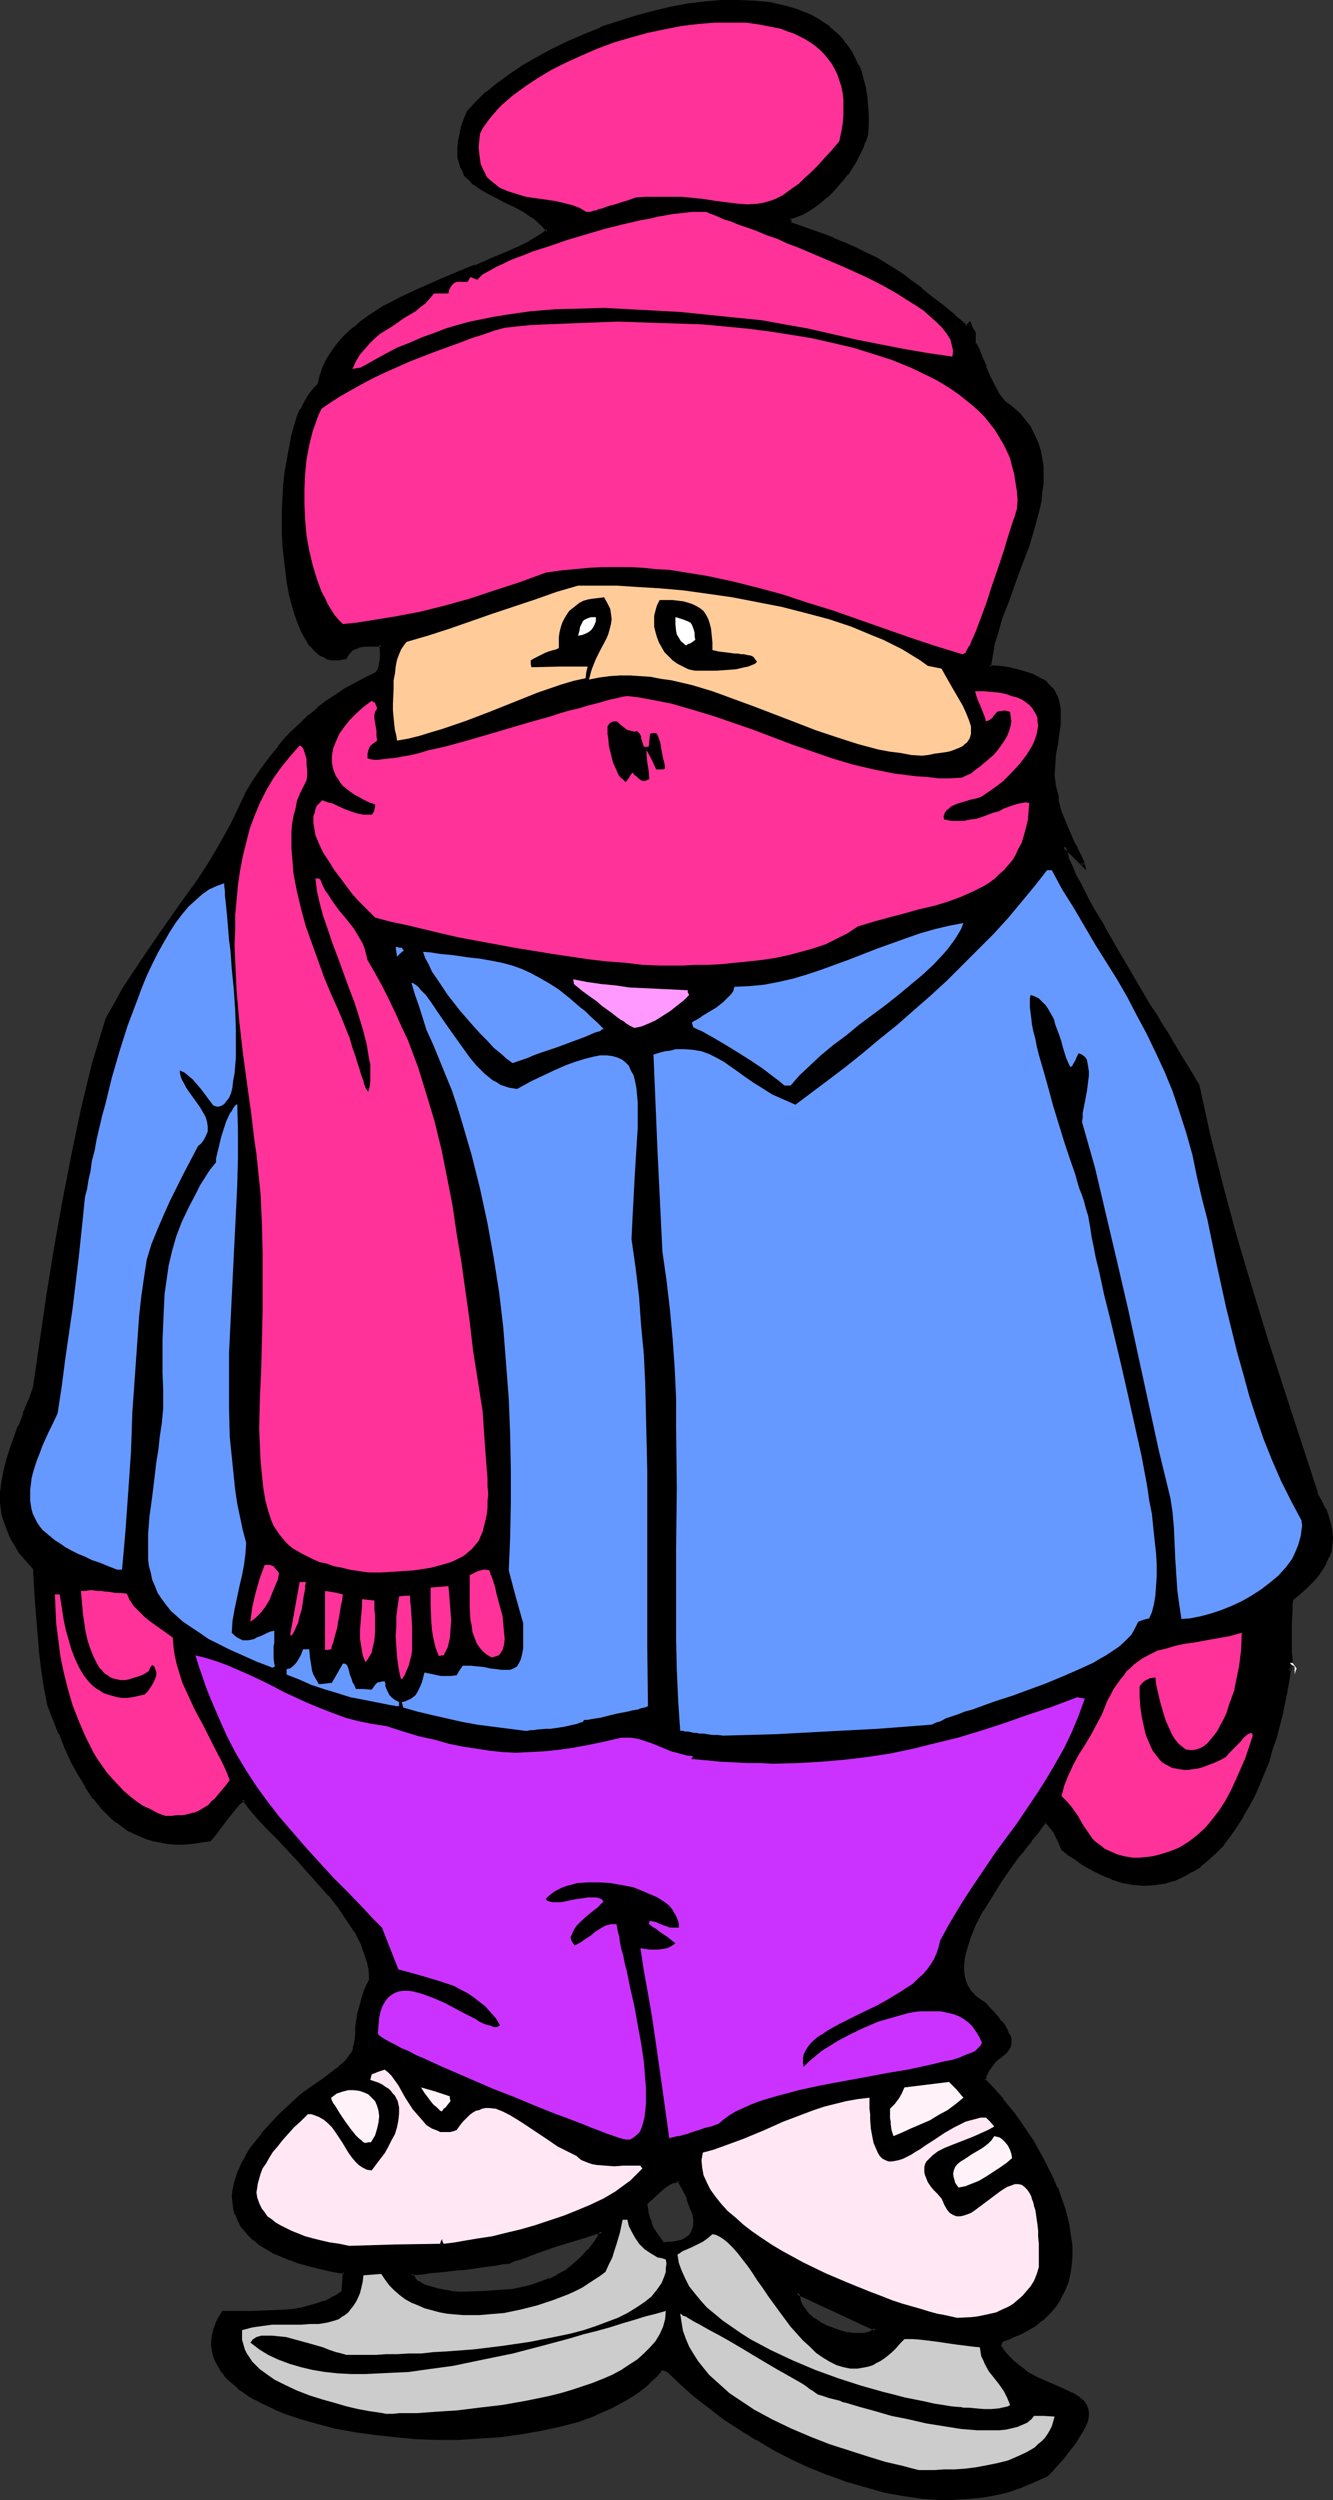
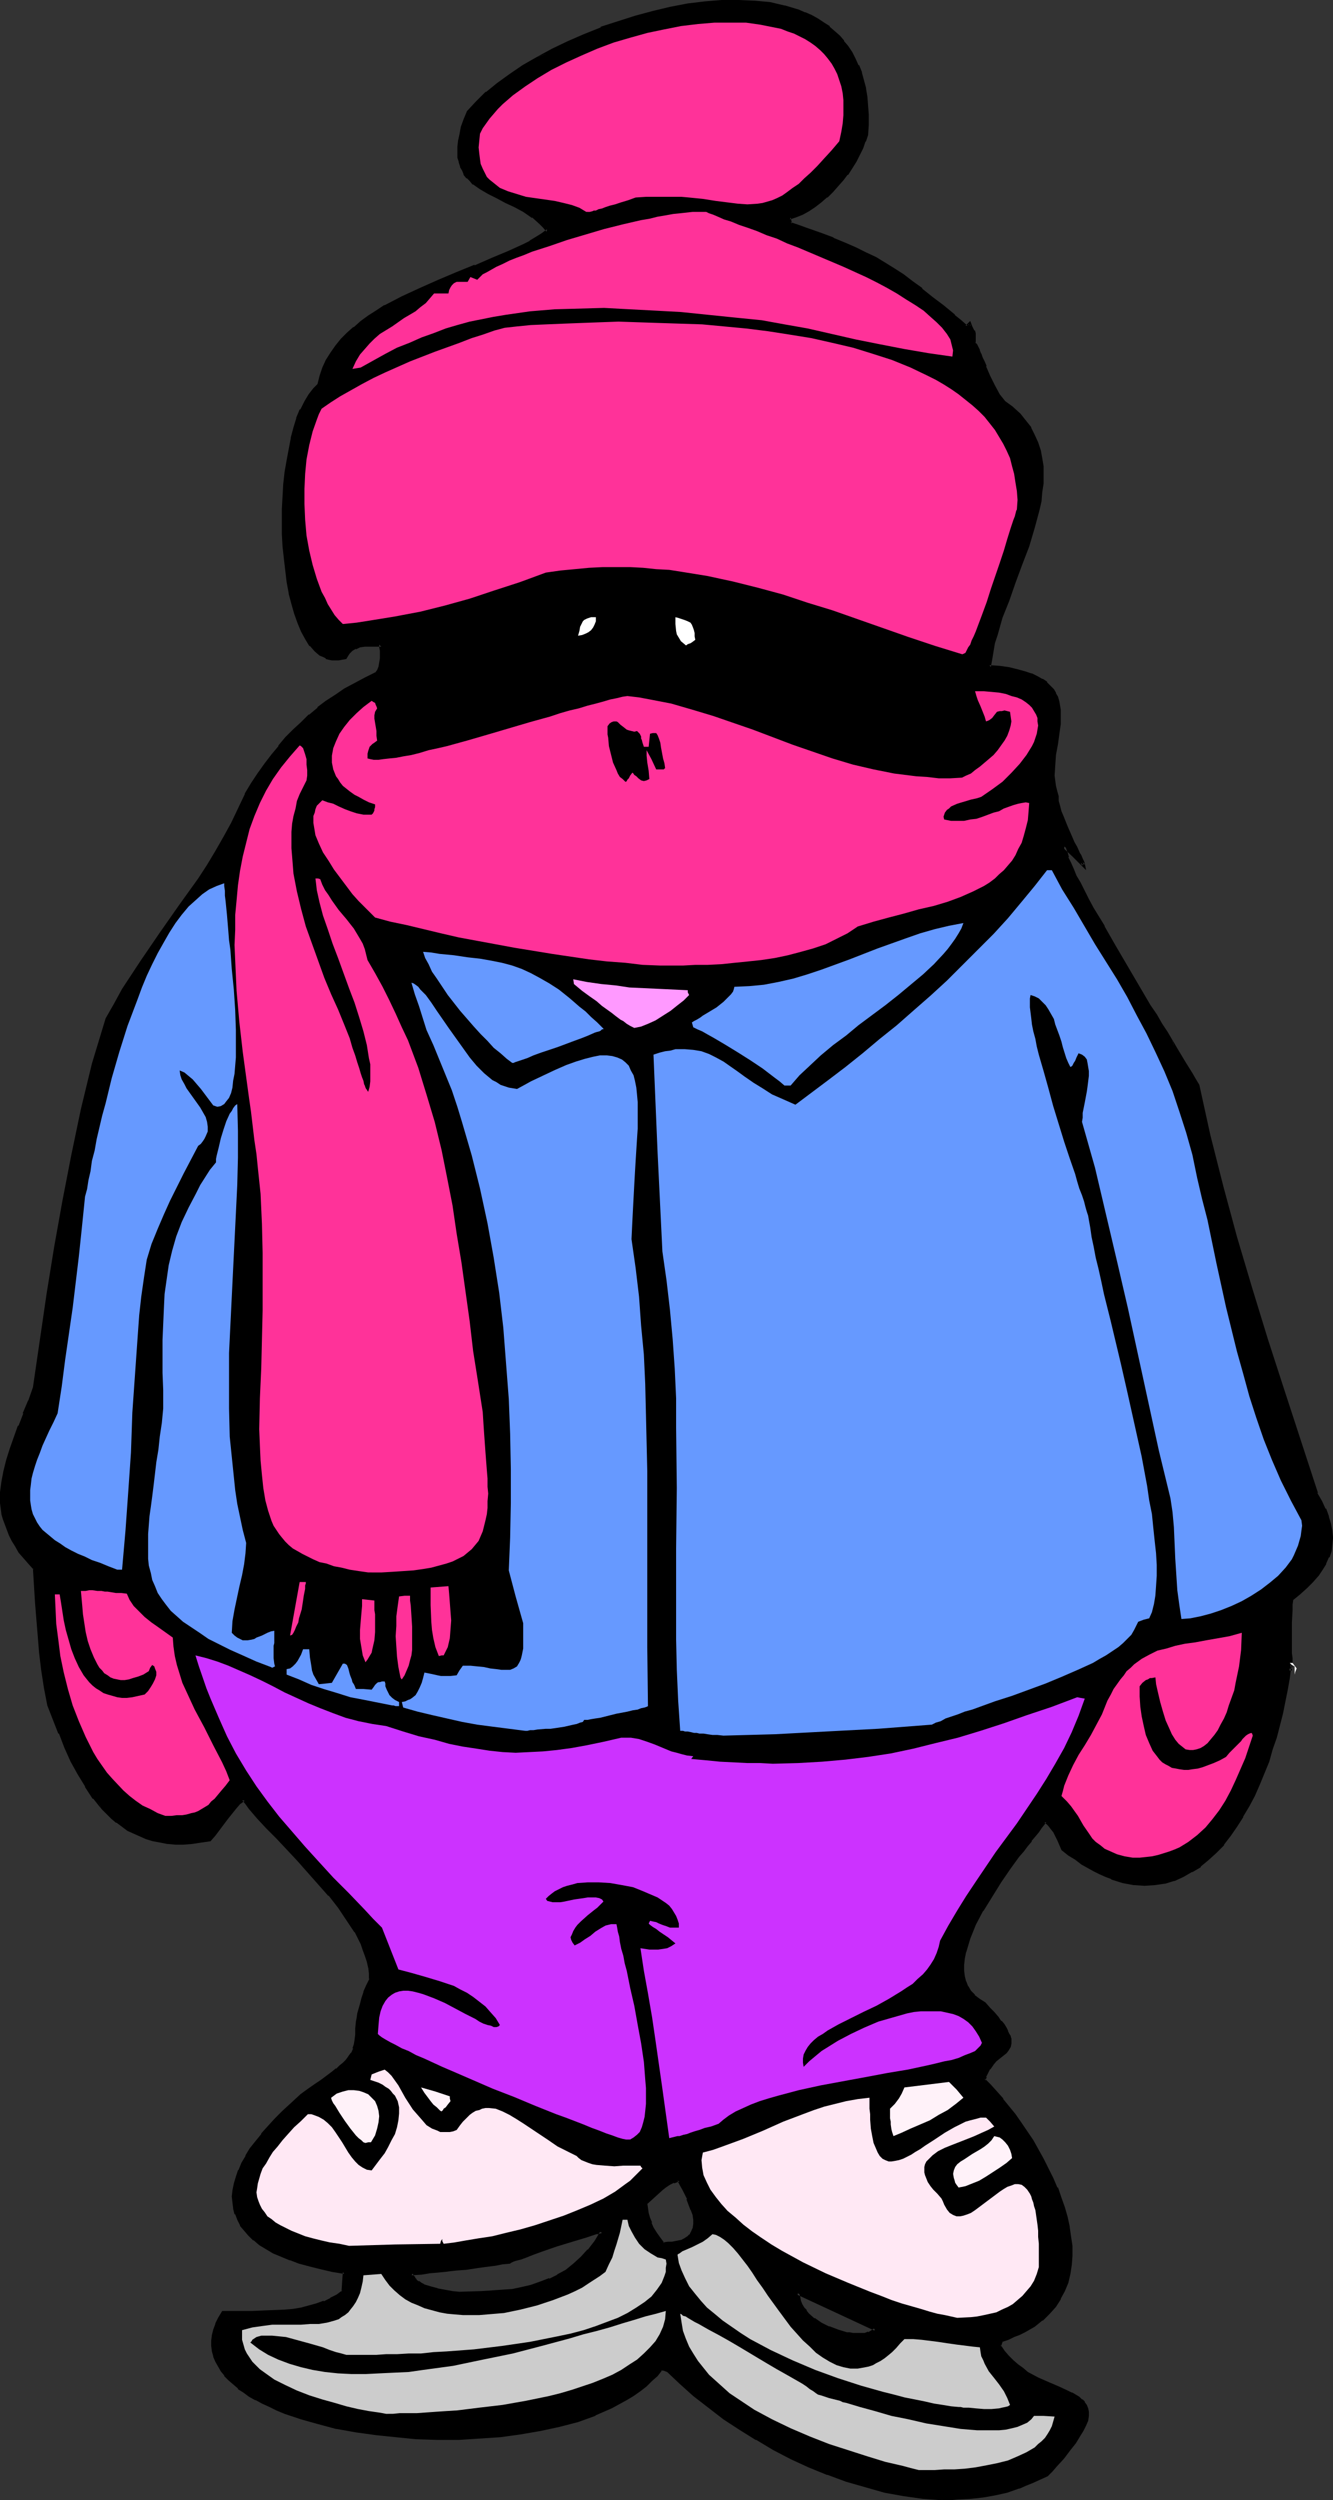
<svg xmlns="http://www.w3.org/2000/svg" xmlns:ns1="http://sodipodi.sourceforge.net/DTD/sodipodi-0.dtd" xmlns:ns2="http://www.inkscape.org/namespaces/inkscape" version="1.0" width="83.12mm" height="155.882mm" id="svg48" ns1:docname="Ice Skating 06.wmf">
  <rect width="100%" height="100%" fill="#333333" stroke="none" />
  <ns1:namedview id="namedview48" pagecolor="#ffffff" bordercolor="#000000" borderopacity="0.25" ns2:showpageshadow="2" ns2:pageopacity="0.0" ns2:pagecheckerboard="0" ns2:deskcolor="#d1d1d1" ns2:document-units="mm" />
  <defs id="defs1">
    <pattern id="WMFhbasepattern" patternUnits="userSpaceOnUse" width="6" height="6" x="0" y="0" />
  </defs>
  <path style="fill:#000000;fill-opacity:1;fill-rule:evenodd;stroke:none" d="m 108.273,540.361 h 5.171 l 2.586,-0.162 2.424,-0.162 2.262,-0.323 2.424,-0.323 2.101,-0.646 2.262,-0.646 2.101,-0.808 1.939,-0.97 1.939,-1.131 1.778,-1.454 1.939,-1.616 1.616,-1.778 1.616,-2.101 1.454,-2.262 h -0.485 -0.323 l -0.485,0.162 -1.131,0.323 -1.454,0.323 -1.454,0.485 -1.778,0.485 -3.717,1.293 -3.717,1.293 -1.778,0.646 -1.454,0.485 -1.454,0.485 -1.131,0.485 -0.485,0.162 -0.485,0.162 h -0.323 l -0.162,0.162 -1.778,0.323 -1.454,0.162 -1.454,0.162 -1.293,0.323 -2.101,0.323 -2.101,0.162 -2.424,0.323 -1.293,0.162 -1.293,0.162 -1.616,0.162 -1.939,0.162 -1.939,0.162 -2.424,0.323 0.162,0.485 0.323,0.646 0.485,0.485 0.646,0.485 0.485,0.323 0.646,0.323 1.616,0.646 1.778,0.485 1.778,0.323 1.778,0.162 z m 113.768,48.477 -4.363,-0.485 -4.686,-0.646 -4.525,-0.808 -4.525,-1.131 -4.363,-1.454 -4.525,-1.454 -4.202,-1.778 -4.363,-1.939 -4.04,-2.101 -4.04,-2.424 -3.878,-2.424 -3.878,-2.585 -3.555,-2.585 -3.394,-2.747 -3.232,-2.909 -3.07,-2.909 -0.808,-0.162 h -0.808 l -1.131,1.293 -1.293,1.293 -1.293,1.131 -1.454,1.131 -1.454,1.131 -1.616,0.97 -1.778,0.97 -1.778,0.97 -3.878,1.616 -4.04,1.454 -4.202,1.293 -4.525,0.97 -4.686,0.808 -4.848,0.646 -4.848,0.323 -4.848,0.162 h -5.01 l -4.848,-0.162 -4.848,-0.323 -4.848,-0.485 -4.686,-0.808 -4.525,-0.808 -4.202,-0.97 -4.202,-1.293 -3.717,-1.293 -1.939,-0.646 -1.616,-0.808 -1.778,-0.808 -1.454,-0.808 -1.454,-0.808 -1.293,-0.97 -1.293,-0.97 -1.131,-0.97 -1.131,-0.97 -0.97,-0.97 -0.808,-1.131 -0.646,-0.97 -0.485,-1.131 -0.485,-1.131 -0.323,-1.293 -0.162,-1.131 v -1.293 l 0.162,-1.131 0.323,-1.454 0.485,-1.293 0.485,-1.293 0.808,-1.293 h 6.787 l 3.717,-0.162 4.04,-0.323 1.939,-0.162 1.939,-0.323 1.939,-0.323 1.778,-0.485 1.778,-0.646 1.616,-0.646 1.454,-0.97 1.454,-0.97 v -2.424 l 0.162,-2.101 -2.909,-0.646 -2.747,-0.485 -2.424,-0.646 -2.424,-0.808 -2.262,-0.646 -1.939,-0.808 -1.778,-0.97 -1.778,-0.808 -1.616,-0.97 -1.293,-1.131 -1.131,-1.131 -0.97,-1.131 -0.97,-1.131 -0.646,-1.293 -0.485,-1.293 -0.323,-1.293 -0.323,-1.293 v -1.454 l 0.162,-1.454 0.162,-1.454 0.485,-1.616 0.646,-1.616 0.646,-1.616 0.97,-1.616 1.131,-1.616 1.131,-1.778 1.454,-1.778 1.454,-1.778 1.616,-1.778 1.939,-1.778 1.939,-1.939 2.101,-1.778 1.939,-1.293 1.616,-1.293 1.454,-0.97 1.293,-0.97 1.131,-0.808 0.97,-0.808 0.97,-0.808 0.646,-0.646 0.646,-0.646 0.646,-0.646 0.323,-0.646 0.485,-0.485 0.485,-1.131 0.323,-0.97 0.162,-1.131 v -1.293 -1.293 l 0.323,-1.616 0.162,-0.97 0.162,-0.97 0.162,-1.131 0.323,-1.293 0.485,-1.293 0.485,-1.454 0.646,-1.454 0.646,-1.616 -0.162,-1.293 -0.162,-1.454 -0.323,-1.454 -0.323,-1.293 -0.485,-1.454 -0.646,-1.454 -1.454,-2.909 -1.778,-2.747 -2.101,-2.909 -2.262,-2.909 -2.424,-2.747 -5.01,-5.656 -2.424,-2.585 -2.424,-2.585 -2.424,-2.424 -2.101,-2.262 -1.939,-2.262 -0.808,-0.97 -0.808,-0.97 -1.131,0.808 -0.97,1.131 -1.939,2.424 -1.939,2.585 -0.97,1.293 -0.97,1.293 -2.101,0.323 -2.101,0.162 -2.101,0.162 h -1.778 l -1.778,-0.162 -1.778,-0.162 -1.616,-0.485 -1.616,-0.323 -1.454,-0.646 -1.454,-0.646 -1.454,-0.808 -1.293,-0.808 -1.293,-0.97 -1.131,-0.97 -1.131,-1.131 -1.131,-0.97 -1.939,-2.585 -1.939,-2.747 -1.778,-2.909 -1.616,-2.909 -1.454,-3.232 -1.293,-3.393 -2.586,-6.625 -0.808,-4.201 -0.646,-4.04 -0.485,-4.04 -0.485,-4.04 -0.323,-4.04 -0.162,-3.878 -0.646,-7.918 -1.131,-1.293 -1.131,-1.454 -0.97,-1.293 -0.97,-1.293 -0.646,-1.293 -0.646,-1.293 -0.646,-1.293 -0.485,-1.293 -0.323,-1.131 -0.323,-1.293 -0.323,-2.424 v -2.424 l 0.162,-2.585 0.485,-2.585 0.646,-2.424 0.808,-2.585 0.97,-2.747 1.131,-2.747 1.131,-2.909 1.131,-3.07 1.131,-3.07 3.394,-22.3 1.616,-10.827 1.939,-10.988 2.101,-10.827 2.262,-10.665 1.293,-5.333 1.454,-5.333 1.454,-5.332 1.616,-5.333 1.939,-3.393 2.101,-3.393 4.202,-6.787 4.525,-6.464 4.686,-6.464 4.363,-6.464 2.101,-3.232 2.101,-3.232 1.778,-3.232 1.778,-3.393 1.616,-3.393 1.616,-3.393 1.454,-2.424 1.616,-2.424 1.616,-2.262 1.616,-2.101 1.616,-2.101 1.616,-1.939 1.778,-1.939 1.778,-1.778 1.939,-1.616 1.939,-1.616 2.101,-1.616 2.101,-1.454 2.262,-1.454 2.262,-1.293 2.424,-1.293 2.586,-1.293 0.485,-0.646 0.323,-0.808 0.323,-0.97 v -1.131 -1.939 -0.646 -0.646 h -2.747 l -1.131,0.162 -1.131,0.162 -1.131,0.323 -0.808,0.485 -0.808,0.808 -0.485,0.485 -0.323,0.485 -0.808,0.323 -0.646,0.162 h -0.808 -0.646 l -0.808,-0.162 -0.646,-0.323 -0.646,-0.323 -0.646,-0.323 -1.131,-0.97 -1.131,-1.293 -1.131,-1.454 -0.97,-1.778 -0.808,-1.939 -0.646,-2.101 -0.808,-2.424 -0.485,-2.424 -0.485,-2.585 -0.485,-2.747 -0.323,-2.747 -0.162,-2.909 -0.162,-2.909 -0.162,-3.07 0.162,-2.909 0.162,-2.909 0.162,-2.909 0.323,-2.747 0.323,-2.909 0.485,-2.585 0.485,-2.585 0.808,-2.424 0.646,-2.262 0.808,-1.939 0.97,-1.939 0.97,-1.616 1.131,-1.293 1.131,-1.131 0.485,-1.939 0.485,-1.939 0.97,-1.778 0.97,-1.616 1.131,-1.616 1.293,-1.616 1.454,-1.454 1.454,-1.454 1.616,-1.293 1.778,-1.293 1.939,-1.131 1.939,-1.131 4.04,-2.262 4.202,-1.939 4.363,-1.939 4.202,-1.778 4.363,-1.616 4.04,-1.616 3.878,-1.778 1.778,-0.808 1.778,-0.808 1.616,-0.808 1.454,-0.97 1.454,-0.808 1.131,-0.97 -0.808,-0.808 -0.808,-0.97 -1.939,-1.454 -2.101,-1.454 -1.939,-1.131 -2.262,-0.97 -2.101,-1.131 -1.939,-0.97 -1.939,-1.131 -1.616,-1.131 -0.808,-0.646 -0.485,-0.808 -0.646,-0.808 -0.485,-0.808 -0.485,-0.97 -0.323,-0.97 -0.162,-0.97 -0.162,-1.293 v -1.293 l 0.162,-1.293 0.323,-1.616 0.485,-1.616 0.485,-1.778 0.808,-1.939 1.939,-2.101 2.424,-2.262 2.586,-2.101 2.909,-2.101 3.07,-2.101 3.394,-1.939 3.555,-1.939 3.717,-1.778 3.717,-1.616 4.04,-1.616 4.04,-1.454 4.04,-1.293 4.04,-1.131 4.202,-0.97 4.04,-0.646 4.04,-0.646 4.04,-0.162 3.878,-0.162 3.717,0.162 3.717,0.485 3.394,0.646 3.232,1.131 1.616,0.485 1.454,0.646 1.454,0.808 1.293,0.97 1.293,0.97 1.293,0.97 1.131,1.131 0.97,1.131 0.97,1.293 0.97,1.293 0.808,1.616 0.646,1.454 0.646,1.616 0.485,1.939 0.485,1.778 0.323,1.939 0.323,2.101 v 2.101 2.424 2.262 l -0.646,1.616 -0.646,1.454 -0.646,1.616 -0.808,1.616 -1.939,2.909 -1.131,1.454 -1.131,1.293 -1.293,1.454 -1.293,1.293 -1.454,0.97 -1.293,1.131 -1.454,0.808 -1.454,0.97 -1.616,0.485 -1.454,0.646 0.162,0.646 0.162,0.646 1.778,0.646 1.778,0.646 3.394,1.293 3.07,1.131 2.747,1.131 2.424,1.131 2.424,1.131 2.262,1.131 2.262,1.293 2.101,1.454 2.101,1.454 2.262,1.454 2.262,1.778 2.262,1.778 2.586,2.101 2.747,2.262 1.454,1.293 1.616,1.293 0.646,-0.808 0.323,0.808 0.485,0.97 0.162,0.485 0.162,0.646 v 0.808 l -0.162,0.808 0.162,0.162 0.323,0.323 0.323,0.646 0.323,0.646 0.323,0.808 0.323,0.97 0.485,0.97 0.323,1.131 0.97,2.262 1.131,2.262 1.131,2.101 0.646,0.97 0.646,0.808 1.939,1.293 1.616,1.616 1.293,1.454 1.131,1.778 0.97,1.616 0.808,1.778 0.485,1.778 0.485,1.939 0.162,1.939 0.162,1.939 -0.162,1.939 -0.162,2.101 -0.323,1.939 -0.323,2.101 -1.131,4.201 -1.454,4.363 -1.454,4.201 -1.616,4.363 -1.616,4.201 -1.454,4.04 -1.293,4.04 -0.485,2.101 -0.485,1.778 -0.323,1.939 -0.162,1.778 2.424,0.323 2.101,0.323 2.101,0.323 1.616,0.485 1.616,0.646 1.293,0.485 1.131,0.646 0.97,0.646 0.808,0.808 0.808,0.808 0.485,0.97 0.323,0.808 0.485,0.97 0.162,0.97 v 0.97 l 0.162,1.131 -0.162,2.262 -0.323,2.262 -0.323,2.424 -0.323,2.424 -0.323,2.585 v 2.424 l 0.162,2.424 0.323,1.293 0.323,1.293 0.162,1.131 0.162,1.131 0.485,1.131 0.323,1.293 0.97,2.585 1.293,2.424 0.485,1.131 0.485,1.131 0.646,0.97 0.162,0.485 0.162,0.485 0.485,0.808 0.323,0.646 0.162,0.485 v 0.323 l -2.262,-2.262 -2.262,-2.262 v 0.646 l 0.323,0.97 0.323,1.131 0.485,1.293 0.646,1.454 0.808,1.616 0.97,1.616 0.808,1.939 1.131,1.939 1.131,2.101 1.293,2.101 1.131,2.262 2.747,4.525 2.747,4.686 2.747,4.686 2.747,4.686 1.454,2.262 1.293,2.101 1.131,1.939 1.293,2.101 1.131,1.778 0.97,1.616 0.97,1.616 0.808,1.454 0.808,1.293 0.646,0.97 0.485,0.808 0.323,0.646 2.747,11.958 2.909,11.958 3.394,11.958 3.555,12.119 3.555,11.958 3.878,12.119 7.919,24.239 1.131,1.939 0.808,1.778 0.646,1.778 0.485,1.778 0.485,1.616 v 1.454 1.616 l -0.323,1.454 -0.485,1.454 -0.646,1.454 -0.808,1.454 -1.131,1.454 -1.131,1.293 -1.454,1.454 -1.616,1.454 -1.778,1.454 v 1.131 l -0.162,1.454 v 2.909 7.272 1.131 1.778 0.485 0.323 h -0.162 v -0.162 -0.162 -0.323 l -0.323,2.747 -0.485,2.747 -1.131,5.494 -1.616,5.817 -0.808,2.747 -0.97,2.747 -0.97,2.747 -1.131,2.747 -1.293,2.585 -1.131,2.424 -1.454,2.424 -1.454,2.424 -1.454,2.101 -1.616,2.101 -1.778,1.778 -1.778,1.778 -1.939,1.454 -1.939,1.293 -1.939,1.131 -2.101,0.808 -2.262,0.646 -2.262,0.485 h -2.424 l -2.424,-0.162 -2.586,-0.485 -2.747,-0.808 -1.293,-0.485 -1.293,-0.646 -1.454,-0.646 -1.454,-0.808 -1.454,-0.97 -1.454,-0.97 -1.454,-0.97 -1.454,-1.131 -1.131,-2.262 -0.97,-1.939 -0.646,-0.808 -0.485,-0.808 -0.485,-0.485 -0.646,-0.323 -0.485,0.646 -0.646,0.808 -0.646,0.808 -0.808,0.97 -0.808,1.131 -0.97,1.293 -0.97,1.293 -1.131,1.293 -2.101,2.909 -2.262,3.07 -1.939,3.232 -2.101,3.393 -1.778,3.393 -0.646,1.616 -0.646,1.616 -0.485,1.616 -0.485,1.616 -0.323,1.616 -0.162,1.454 v 1.454 l 0.162,1.454 0.323,1.131 0.485,1.293 0.646,1.131 0.97,0.97 1.131,0.97 1.454,0.808 0.97,1.131 1.131,1.131 0.808,0.97 0.808,0.97 0.485,0.808 0.485,0.808 0.485,0.808 0.323,0.646 0.162,0.485 0.323,0.485 v 0.485 0.485 l -0.162,0.808 -0.485,0.646 -0.485,0.646 -1.616,1.293 -0.808,0.808 -0.808,0.808 -0.646,0.97 -0.646,1.293 -0.323,0.646 -0.162,0.808 1.293,1.454 1.454,1.616 1.454,1.616 1.454,1.778 1.454,1.939 1.454,1.939 2.586,4.04 2.586,4.363 1.131,2.262 1.131,2.262 0.97,2.262 0.97,2.262 0.808,2.424 0.485,2.262 0.646,2.262 0.323,2.262 0.162,2.262 0.162,2.101 -0.162,2.101 -0.323,2.101 -0.485,2.101 -0.808,1.939 -0.97,1.778 -1.131,1.778 -1.454,1.616 -1.616,1.616 -1.939,1.454 -2.101,1.293 -1.293,0.646 -1.293,0.485 -1.293,0.485 -1.454,0.485 -0.323,0.808 -0.323,0.646 0.97,1.454 0.97,1.131 1.131,1.131 1.131,0.97 1.131,0.97 1.293,0.808 2.424,1.293 2.586,1.131 2.262,0.97 2.101,0.97 0.97,0.485 0.97,0.485 0.808,0.485 0.646,0.485 0.485,0.646 0.485,0.646 0.323,0.808 0.162,0.808 v 0.808 l -0.323,0.97 -0.323,1.131 -0.646,1.293 -0.808,1.293 -0.97,1.616 -1.293,1.616 -1.454,1.778 -1.778,2.101 -0.97,0.97 -0.97,1.131 -1.939,0.808 -1.616,0.808 -1.616,0.646 -1.454,0.485 -2.909,0.97 -2.747,0.808 -2.747,0.485 -2.909,0.323 -3.232,0.162 h -1.616 z m -22.463,-38.943 0.646,0.162 h 0.808 1.939 0.808 l 0.97,-0.162 0.808,-0.323 0.808,-0.646 -9.211,-4.363 -9.211,-4.201 0.162,0.97 0.323,0.97 0.323,0.808 0.485,0.808 0.485,0.808 0.646,0.646 1.454,1.293 1.616,0.97 1.778,0.97 2.101,0.646 z m -43.309,-21.168 h 1.131 0.97 l 0.97,-0.162 0.808,-0.323 0.646,-0.162 0.646,-0.323 0.485,-0.323 0.485,-0.323 0.485,-0.485 0.323,-0.323 0.323,-0.97 0.162,-1.131 v -1.131 l -0.162,-1.293 -0.323,-1.131 -0.97,-2.585 -1.131,-2.424 -0.646,-0.97 -0.485,-0.97 -1.293,0.323 -0.97,0.485 -0.97,0.646 -0.97,0.646 -1.778,1.616 -1.778,1.778 v 1.131 l 0.162,1.131 0.323,1.131 0.485,1.293 0.485,1.131 0.808,1.293 0.808,1.131 z" id="path1" />
  <path style="fill:#000000;fill-opacity:1;fill-rule:evenodd;stroke:none" d="m 108.273,540.845 v 0 l 5.171,-0.162 2.586,-0.162 v 0 l 2.424,-0.162 2.424,-0.162 2.262,-0.485 v 0 l 2.262,-0.485 2.101,-0.808 h 0.162 l 2.101,-0.808 v 0 l 1.939,-0.97 v 0 l 1.939,-1.131 1.939,-1.454 v 0 l 1.778,-1.616 1.778,-1.778 v -0.162 l 1.616,-1.939 1.939,-3.07 h -1.293 l -0.323,0.162 h -0.162 -0.485 l -1.131,0.323 -1.293,0.485 -1.616,0.485 -1.778,0.485 -3.717,1.131 -3.717,1.293 -1.616,0.646 -1.616,0.646 -1.454,0.485 -1.131,0.323 -0.485,0.162 -0.485,0.162 v 0.162 h -0.323 l -0.162,0.162 h 0.162 l -1.778,0.162 -1.616,0.323 -1.293,0.162 -1.293,0.162 -2.262,0.323 -2.101,0.323 -2.262,0.162 -1.293,0.162 -1.454,0.162 -1.616,0.162 -1.778,0.162 -2.101,0.323 -2.747,0.323 0.323,0.97 v 0.162 l 0.323,0.485 0.485,0.485 0.646,0.485 v 0.162 l 0.646,0.323 0.646,0.323 1.778,0.646 1.616,0.485 v 0 l 1.939,0.323 1.778,0.323 1.616,0.162 v -0.808 l -1.616,-0.162 -1.778,-0.323 -1.778,-0.323 h 0.162 l -1.778,-0.485 -1.616,-0.485 h 0.162 l -0.646,-0.323 -0.646,-0.485 v 0.162 l -0.646,-0.485 h 0.162 L 97.769,536.644 h 0.162 l -0.485,-0.485 v 0 l -0.162,-0.485 -0.323,0.485 2.424,-0.162 1.939,-0.323 1.939,-0.162 1.616,-0.162 1.293,-0.162 1.454,-0.162 2.262,-0.162 2.101,-0.323 2.262,-0.323 1.293,-0.162 1.293,-0.162 1.616,-0.323 1.778,-0.162 0.162,-0.162 0.323,-0.162 v 0 l 0.323,-0.162 0.485,-0.162 1.293,-0.323 1.293,-0.485 1.616,-0.646 1.778,-0.646 3.717,-1.293 3.717,-1.131 1.616,-0.485 1.616,-0.485 1.454,-0.485 0.97,-0.323 h 0.646 -0.162 l 0.323,-0.162 v 0 h 0.485 l -0.323,-0.646 -1.454,2.424 -1.616,2.101 v -0.162 l -1.616,1.778 -1.778,1.616 v 0 l -1.778,1.454 -2.101,1.131 h 0.162 l -1.939,0.97 v -0.162 l -2.101,0.808 v 0 l -2.262,0.808 -2.101,0.485 v 0 l -2.262,0.485 -2.424,0.162 -2.424,0.162 h 0.162 l -2.586,0.162 -5.171,0.162 v 0 z" id="path2" />
  <path style="fill:#000000;fill-opacity:1;fill-rule:evenodd;stroke:none" d="m 222.041,588.353 h 0.162 l -4.525,-0.323 -4.525,-0.646 -4.525,-0.808 v 0 l -4.525,-1.293 -4.363,-1.293 -4.525,-1.616 v 0.162 l -4.202,-1.778 -4.202,-1.939 -4.202,-2.262 -4.04,-2.262 v 0 l -3.878,-2.424 -3.717,-2.585 -3.555,-2.585 v 0 l -3.555,-2.747 h 0.162 l -3.232,-2.909 -3.232,-2.909 -0.97,-0.323 h -0.97 l -1.293,1.454 -1.131,1.293 -1.454,1.131 h 0.162 l -1.454,1.131 -1.616,1.131 -1.616,0.97 h 0.162 l -1.778,0.97 -1.778,0.97 -3.878,1.616 h 0.162 l -4.04,1.454 -4.363,1.131 v 0 l -4.525,0.97 -4.525,0.808 -4.848,0.646 -4.848,0.323 v 0 l -4.848,0.323 h -5.01 l -4.848,-0.162 v 0 l -4.848,-0.485 -4.848,-0.485 -4.686,-0.646 -4.525,-0.808 h 0.162 l -4.363,-1.131 -4.04,-1.131 -3.878,-1.293 -1.778,-0.808 v 0.162 l -1.616,-0.808 -1.778,-0.808 -1.454,-0.808 v 0 L 59.146,563.953 57.854,563.145 56.561,562.176 v 0.162 l -1.131,-0.97 -0.97,-1.131 -0.97,-0.97 v 0 l -0.808,-0.97 -0.646,-1.131 v 0 l -0.485,-0.97 -0.485,-1.131 v 0 l -0.323,-1.131 v 0 l -0.162,-1.131 v 0 -1.293 0 l 0.162,-1.131 0.323,-1.293 v 0 l 0.485,-1.293 v 0 l 0.485,-1.293 v 0.162 l 0.808,-1.454 -0.323,0.162 h 6.787 l 3.717,-0.162 4.04,-0.162 v 0 l 1.939,-0.162 1.939,-0.323 1.939,-0.485 v 0 l 1.939,-0.485 1.778,-0.646 v 0 l 1.616,-0.646 v 0 l 1.616,-0.97 1.454,-1.131 0.162,-2.585 v 0.162 l 0.162,-2.747 -3.232,-0.485 -2.747,-0.646 v 0 l -2.586,-0.646 -2.262,-0.646 -2.262,-0.808 0.162,0.162 -2.101,-0.808 -1.778,-0.97 -1.778,-0.808 h 0.162 l -1.616,-1.131 -1.293,-0.97 v 0 l -1.131,-0.97 -1.131,-1.293 0.162,0.162 -0.97,-1.131 v 0 l -0.646,-1.293 -0.485,-1.293 v 0.162 l -0.323,-1.454 v 0.162 l -0.162,-1.454 v 0.162 l -0.162,-1.454 v 0 l 0.162,-1.454 0.323,-1.454 v 0 l 0.485,-1.454 0.485,-1.616 v 0 l 0.808,-1.616 0.808,-1.616 v 0 l 1.131,-1.616 1.131,-1.616 1.454,-1.939 -0.162,0.162 1.616,-1.778 1.616,-1.778 1.939,-1.778 1.939,-1.939 2.101,-1.939 v 0.162 l 1.778,-1.293 1.616,-1.131 1.454,-1.131 1.293,-0.97 1.131,-0.808 1.131,-0.808 v -0.162 l 0.97,-0.646 0.646,-0.808 0.646,-0.646 0.646,-0.485 v -0.162 l 0.485,-0.485 0.323,-0.646 0.485,-1.131 v 0 l 0.323,-1.131 v 0 l 0.162,-1.131 v 0 l 0.162,-1.293 v -1.293 0 l 0.162,-1.616 0.162,-0.97 0.162,-0.97 v 0 l 0.323,-1.131 0.323,-1.131 0.323,-1.293 0.485,-1.454 v 0.162 l 0.646,-1.616 v 0 l 0.646,-1.778 v -1.293 -0.162 l -0.162,-1.293 v -0.162 l -0.323,-1.293 -0.485,-1.454 -0.485,-1.454 v 0 L 85.649,457.788 84.195,454.879 v 0 l -1.778,-2.909 -2.101,-2.909 -2.262,-2.747 v -0.162 l -2.424,-2.747 -5.01,-5.494 -2.586,-2.585 -2.424,-2.747 -2.262,-2.424 -2.101,-2.262 -1.939,-2.262 v 0.162 l -0.808,-1.131 v 0 l -0.97,-1.293 -1.454,1.293 -1.131,0.97 v 0.162 l -1.939,2.424 v 0 l -1.939,2.585 -0.97,1.293 v -0.162 l -0.97,1.293 0.162,-0.162 -2.101,0.323 -2.101,0.323 h 0.162 l -2.101,0.162 h -1.778 l -1.778,-0.162 v 0 l -1.616,-0.323 -1.778,-0.323 h 0.162 l -1.616,-0.485 v 0 l -1.454,-0.646 v 0.162 l -1.454,-0.646 -1.454,-0.808 h 0.162 l -1.293,-0.808 -1.293,-0.97 v 0 l -1.131,-0.97 -1.131,-0.97 -1.131,-1.131 v 0 l -2.101,-2.424 h 0.162 l 1.293,2.909 v 0 l 1.131,1.131 1.131,1.131 1.131,0.97 h 0.162 l 1.293,0.97 1.293,0.97 v 0 l 1.454,0.646 1.454,0.646 v 0 l 1.454,0.646 v 0 l 1.616,0.485 v 0 l 1.778,0.323 1.616,0.323 h 0.162 l 1.778,0.162 h 1.778 l 2.101,-0.162 v 0 l 2.101,-0.323 2.262,-0.323 1.131,-1.293 v 0 l 0.97,-1.293 1.939,-2.585 v 0 l 1.939,-2.424 v 0 l 0.97,-1.131 1.131,-0.808 -0.646,-0.162 0.808,0.97 v 0 l 0.808,1.131 v 0 l 1.939,2.262 2.101,2.262 2.424,2.424 2.424,2.585 2.424,2.585 5.01,5.656 2.424,2.747 v -0.162 l 2.262,2.909 1.939,2.909 1.939,2.909 v -0.162 l 1.454,2.909 0.485,1.454 v 0 l 0.485,1.293 0.485,1.454 0.323,1.454 v -0.162 l 0.162,1.454 v 0 1.293 l 0.162,-0.162 -0.808,1.616 v 0 l -0.646,1.454 v 0.162 l -0.485,1.454 -0.323,1.293 -0.323,1.131 -0.323,1.131 v 0 l -0.162,1.131 -0.162,0.808 -0.162,1.616 v 0.162 1.293 l -0.162,1.293 v 0 l -0.162,0.97 v 0 l -0.323,0.97 h 0.162 l -0.485,1.131 v -0.162 l -0.485,0.646 -0.323,0.485 v 0 l -0.485,0.646 -0.646,0.646 -0.808,0.646 -0.808,0.808 v -0.162 l -0.97,0.808 -1.293,0.97 -1.293,0.97 -1.454,0.97 -1.616,1.131 -1.778,1.293 -0.162,0.162 -2.101,1.939 -1.939,1.778 -1.778,1.778 -1.778,1.939 -1.454,1.616 v 0.162 l -1.454,1.778 -1.293,1.616 -0.97,1.616 v 0.162 l -0.97,1.616 -0.646,1.616 -0.162,0.162 -0.485,1.454 -0.485,1.616 v 0 l -0.323,1.616 -0.162,1.454 v 0 l 0.162,1.454 v 0 l 0.162,1.293 v 0.162 l 0.323,1.293 h 0.162 l 0.485,1.293 0.646,1.293 v 0.162 l 0.97,1.131 v 0 l 0.97,1.131 1.131,1.131 h 0.162 l 1.293,1.131 1.616,0.97 v 0 l 1.616,0.97 1.939,0.808 1.939,0.808 h 0.162 l 2.101,0.808 2.424,0.646 2.586,0.646 v 0 l 2.747,0.646 2.909,0.485 -0.323,-0.485 -0.162,2.262 v 0 l -0.162,2.424 0.162,-0.323 -1.293,0.97 -1.616,0.808 h 0.162 l -1.616,0.808 v -0.162 l -1.778,0.646 -1.778,0.485 v 0 l -1.778,0.485 -1.939,0.323 -1.939,0.162 v 0 l -4.04,0.162 -3.717,0.162 h -6.949 l -0.97,1.616 v 0 l -0.646,1.293 v 0.162 l -0.485,1.293 v 0 l -0.323,1.293 -0.162,1.293 v 0 1.293 0 l 0.162,1.293 v 0 l 0.323,1.131 v 0.162 l 0.485,1.131 0.646,1.131 v 0 l 0.646,1.131 0.808,0.97 v 0.162 l 0.97,0.97 1.131,0.97 1.131,0.97 v 0.162 l 1.293,0.808 1.293,0.97 1.454,0.808 h 0.162 l 1.454,0.808 1.778,0.808 1.616,0.808 v 0 l 1.939,0.808 3.878,1.293 4.04,1.131 4.202,1.131 h 0.162 l 4.525,0.808 4.686,0.646 4.686,0.485 4.848,0.485 h 0.162 l 4.848,0.162 h 5.01 l 4.848,-0.323 h 0.162 l 4.848,-0.323 4.686,-0.646 4.686,-0.808 4.525,-0.97 v 0 l 4.363,-1.131 4.04,-1.454 0.162,-0.162 3.717,-1.616 1.778,-0.97 1.778,-0.97 v 0 l 1.616,-0.97 1.616,-1.131 1.454,-1.131 v 0 l 1.293,-1.293 1.293,-1.131 1.131,-1.454 -0.323,0.162 h 0.646 v 0 l 0.808,0.323 -0.162,-0.162 3.07,2.909 3.232,2.909 v 0 l 3.555,2.747 v 0 l 3.555,2.747 3.717,2.424 3.878,2.424 h 0.162 l 4.04,2.424 4.04,2.101 4.202,1.939 4.363,1.778 h 0.162 l 4.363,1.616 4.525,1.293 4.525,1.293 v 0 l 4.525,0.808 4.525,0.646 4.525,0.323 v 0 z" id="path3" />
  <path style="fill:#000000;fill-opacity:1;fill-rule:evenodd;stroke:none" d="m 22.624,423.369 -1.939,-2.747 v 0 l -1.616,-2.909 -1.616,-3.07 -1.454,-3.07 -1.454,-3.393 v 0 l -2.586,-6.625 v 0.162 l -0.808,-4.201 -0.646,-4.04 -0.485,-4.201 -0.323,-3.878 -0.323,-4.04 -0.323,-3.878 v 0 L 8.403,369.397 7.272,367.943 v 0 l -1.131,-1.293 v 0 L 5.171,365.358 4.202,363.903 3.555,362.772 v 0 l -0.646,-1.293 -0.646,-1.293 0.162,0.162 -0.485,-1.293 -0.485,-1.293 -0.323,-1.293 v 0.162 l -0.323,-2.585 v 0.162 -2.424 0 L 1.131,349.36 1.616,346.775 v 0 l 0.646,-2.585 0.808,-2.585 0.97,-2.585 0.97,-2.747 v 0 l 1.131,-2.909 h 0.162 l 1.131,-2.909 v -0.162 l 1.131,-3.232 3.232,-22.138 1.778,-10.988 1.939,-10.988 2.101,-10.827 2.262,-10.665 v 0.162 l 1.293,-5.494 1.293,-5.171 1.616,-5.333 1.454,-5.333 v 0.162 l 1.939,-3.555 v 0 l 2.101,-3.393 4.363,-6.625 4.363,-6.625 4.686,-6.464 4.363,-6.464 2.101,-3.232 2.101,-3.232 1.778,-3.232 v 0 l 1.939,-3.393 1.616,-3.393 1.454,-3.393 v 0 l 1.616,-2.424 1.454,-2.424 1.616,-2.262 1.616,-2.101 v 0 l 1.616,-1.939 v 0 l 1.616,-1.939 1.778,-1.939 1.778,-1.778 1.939,-1.778 v 0 l 1.939,-1.616 v 0.162 l 1.939,-1.616 2.101,-1.454 2.262,-1.293 2.262,-1.454 v 0 l 2.424,-1.293 2.586,-1.293 0.646,-0.808 0.485,-0.97 0.162,-0.97 v 0 l 0.162,-0.97 v -2.101 l -0.162,-0.808 v 0.162 -0.97 h -3.07 v 0 h -1.293 l -1.131,0.162 v 0 l -1.131,0.485 -0.97,0.485 -0.808,0.808 -0.485,0.485 -0.323,0.646 0.323,-0.162 -0.808,0.162 v 0 l -0.808,0.162 h -0.646 v 0 h -0.646 v 0 l -0.646,-0.162 -0.646,-0.162 v 0 l -0.646,-0.323 -0.646,-0.323 h 0.162 l -1.293,-0.97 -1.131,-1.293 0.162,0.162 -0.97,-1.616 v 0.162 l -0.97,-1.778 -0.808,-1.939 v 0 l -0.808,-2.101 -0.646,-2.262 -0.646,-2.585 v 0.162 l -0.485,-2.585 -0.323,-2.747 -0.323,-2.909 -0.323,-2.909 v 0.162 l -0.162,-2.909 v -3.07 -2.909 l 0.162,-2.909 v 0 l 0.162,-2.909 0.323,-2.747 0.485,-2.747 0.485,-2.747 0.485,-2.585 v 0.162 l 0.646,-2.424 0.646,-2.262 v 0.162 l 0.808,-2.101 v 0 l 0.97,-1.939 v 0.162 l 0.97,-1.616 v 0 l 0.97,-1.454 v 0 l 1.293,-1.131 0.485,-2.101 0.646,-1.778 v 0 l 0.808,-1.778 v 0 l 0.97,-1.616 1.131,-1.616 v 0 l 1.293,-1.454 1.293,-1.454 1.616,-1.454 v 0 l 1.616,-1.293 v 0 l 1.778,-1.293 1.778,-1.131 1.939,-1.131 v 0 l 4.04,-2.101 4.202,-2.101 4.363,-1.778 4.202,-1.939 v 0.162 l 4.363,-1.778 v 0 l 4.04,-1.616 3.878,-1.616 1.778,-0.97 1.778,-0.808 1.616,-0.808 v 0 l 1.454,-0.808 1.454,-0.97 1.616,-1.131 -1.131,-1.293 -0.808,-0.97 h -0.162 l -1.939,-1.454 V 50.578 l -1.939,-1.293 v 0 l -2.101,-1.131 -2.262,-0.97 -1.939,-1.131 -2.101,-0.97 v 0 l -1.778,-1.131 -1.616,-1.131 v 0 l -0.808,-0.646 -0.646,-0.808 0.162,0.162 -0.646,-0.808 v 0 l -0.485,-0.808 -0.485,-0.97 0.162,0.162 -0.323,-1.131 v 0.162 l -0.162,-1.131 -0.162,-1.131 v 0 -1.293 0.162 l 0.162,-1.454 0.323,-1.454 v 0 l 0.323,-1.616 0.646,-1.778 v 0 l 0.646,-1.939 v 0.162 l 1.939,-2.101 2.424,-2.262 v 0 l 2.586,-2.101 v 0 l 2.747,-2.101 3.232,-2.101 3.394,-1.939 h -0.162 l 3.555,-1.939 -3.878,1.293 v 0 l -3.394,1.939 -3.07,2.101 -2.909,2.101 v 0 l -2.586,2.101 h -0.162 l -2.262,2.262 -2.101,2.262 -0.808,1.939 v 0 l -0.646,1.778 -0.323,1.778 v 0 l -0.323,1.454 -0.162,1.454 v 0 1.293 0 1.293 l 0.323,0.97 v 0.162 l 0.323,0.97 v 0.162 l 0.485,0.808 0.323,0.808 v 0.162 l 0.646,0.808 h 0.162 l 0.646,0.646 0.646,0.808 h 0.162 l 1.616,1.131 1.939,1.131 v 0 l 1.939,0.97 2.101,1.131 2.101,0.97 2.101,1.131 v 0 l 2.101,1.454 v -0.162 l 1.778,1.616 v 0 l 0.808,0.808 0.808,0.97 0.162,-0.646 -1.293,0.97 -1.293,0.808 -1.616,0.97 h 0.162 l -1.616,0.808 -1.778,0.808 -1.778,0.808 -3.878,1.616 -4.04,1.778 v -0.162 l -4.363,1.778 v 0 l -4.202,1.778 -4.363,1.939 -4.202,1.939 -4.04,2.101 h -0.162 l -1.939,1.293 -1.778,1.131 -1.778,1.293 v 0 l -1.616,1.454 h -0.162 l -1.454,1.293 -1.454,1.454 -1.293,1.616 v 0 l -1.131,1.616 -1.131,1.778 v 0 l -0.808,1.778 v 0 l -0.646,1.939 -0.485,1.939 0.162,-0.162 -1.131,1.131 v 0 l -1.131,1.454 v 0 l -0.97,1.616 v 0 l -0.97,1.939 h -0.162 l -0.808,1.939 v 0.162 l -0.646,2.101 -0.646,2.424 v 0.162 l -0.485,2.585 -0.485,2.585 -0.485,2.747 -0.323,2.909 -0.162,2.909 v 0 l -0.162,2.909 v 2.909 3.07 l 0.162,2.909 v 0 l 0.323,2.909 0.323,2.747 0.323,2.747 0.485,2.585 v 0.162 l 0.646,2.424 0.646,2.262 0.808,2.262 v 0 l 0.808,1.939 0.97,1.778 v 0 l 0.97,1.616 h 0.162 l 1.131,1.293 1.131,0.97 0.808,0.323 0.646,0.323 v 0.162 l 0.646,0.162 0.808,0.162 v 0 h 0.808 v 0 h 0.808 l 0.808,-0.162 v 0 l 0.97,-0.162 0.485,-0.808 0.323,-0.485 -0.162,0.162 0.808,-0.808 v 0 l 0.808,-0.485 v 0.162 l 0.97,-0.485 v 0 l 1.131,-0.162 h 1.293 -0.162 2.747 l -0.485,-0.485 v 0.646 0 l 0.162,0.808 v -0.162 1.939 0 l -0.162,0.97 v 0 l -0.162,0.97 -0.323,0.808 v 0 l -0.485,0.646 0.162,-0.162 -2.586,1.293 -2.424,1.293 v 0 l -2.424,1.293 -2.101,1.454 -2.262,1.454 -1.939,1.454 v 0.162 l -1.939,1.616 h -0.162 l -1.778,1.778 -1.939,1.778 -1.778,1.778 -1.616,1.939 v 0.162 l -1.616,1.939 v 0 l -1.616,2.101 -1.616,2.262 -1.616,2.424 -1.454,2.424 v 0.162 l -1.616,3.393 -1.616,3.393 -1.778,3.232 v 0 l -1.939,3.393 -1.939,3.232 -2.101,3.232 -4.525,6.302 -4.525,6.464 -4.525,6.625 -4.363,6.625 -1.939,3.555 v 0 l -1.939,3.393 -1.616,5.333 -1.616,5.332 -1.293,5.333 -1.293,5.333 v 0 l -2.262,10.827 -2.101,10.827 -1.939,10.827 -1.778,10.988 -3.232,22.138 v 0 l -1.131,3.232 v -0.162 l -1.293,3.07 h 0.162 l -1.131,2.909 H 4.202 l -0.97,2.747 -0.97,2.747 -0.808,2.585 -0.646,2.585 v 0 L 0.323,349.198 0,351.622 v 0.162 2.424 0 l 0.323,2.424 v 0.162 l 0.323,1.131 0.485,1.293 0.485,1.293 v 0 l 0.485,1.293 0.646,1.293 v 0 l 0.808,1.293 0.808,1.454 1.131,1.293 v 0 l 1.131,1.293 v 0 l 1.293,1.454 -0.162,-0.323 0.485,7.918 v 0 l 0.323,4.04 0.323,3.878 0.323,4.04 0.485,4.04 0.646,4.201 0.808,4.201 2.586,6.625 h 0.162 l 1.293,3.393 1.454,3.232 1.616,2.909 1.778,2.909 v 0.162 l 1.778,2.747 h 0.162 l 1.939,2.424 z" id="path4" />
  <path style="fill:#000000;fill-opacity:1;fill-rule:evenodd;stroke:none" d="m 130.413,12.119 3.717,-1.778 3.878,-1.616 3.878,-1.616 v 0 l 4.04,-1.293 4.04,-1.293 4.04,-1.131 4.04,-0.97 v 0 l 4.04,-0.808 4.202,-0.485 3.878,-0.323 v 0 h 3.878 l 3.717,0.162 v 0 l 3.555,0.323 3.555,0.808 h -0.162 l 3.232,0.97 1.616,0.646 V 3.555 l 1.454,0.808 v 0 l 1.293,0.808 1.454,0.808 1.293,0.97 V 6.787 l 1.131,0.97 v 0 l 1.131,1.293 0.97,1.131 v -0.162 l 0.97,1.293 0.97,1.454 v 0 l 0.808,1.454 0.646,1.616 v 0 l 0.646,1.616 V 17.29 l 0.485,1.778 0.485,1.939 v -0.162 l 0.323,2.101 0.162,1.939 v 0 l 0.162,2.101 v 2.424 l -0.162,2.262 v 0 l -0.485,1.454 v 0 l -0.646,1.454 -0.646,1.616 -0.808,1.616 V 37.651 l -2.101,3.07 h 0.162 l -1.131,1.293 -1.131,1.454 v 0 l -1.293,1.293 -1.293,1.293 v 0 l -1.293,1.131 v -0.162 l -1.454,1.131 -1.454,0.808 h 0.162 l -1.454,0.808 -1.616,0.646 v 0 l -1.778,0.646 0.162,0.97 v 0 l 0.323,0.97 1.939,0.808 1.778,0.646 3.394,1.131 3.07,1.131 h -0.162 l 2.909,1.131 2.424,1.131 2.424,1.131 2.262,1.293 v 0 l 2.101,1.131 2.101,1.454 2.262,1.454 2.101,1.454 2.262,1.778 v -0.162 l 2.424,1.939 2.586,2.101 h -0.162 l 2.747,2.262 h 0.162 l 1.454,1.293 h -0.162 l 1.939,1.454 0.97,-0.97 -0.646,-0.162 0.323,0.808 0.485,0.97 v 0 l 0.162,0.485 v 0 0.646 -0.162 0.808 0 0.97 l 0.323,0.323 v 0 l 0.162,0.323 v 0 l 0.162,0.485 0.485,0.646 h -0.162 l 0.323,0.808 v 0 l 0.485,0.97 0.323,0.97 v 0 l 0.485,1.131 v 0 l 0.97,2.262 1.131,2.262 1.131,2.101 v 0.162 l 0.646,0.808 v 0.162 l 0.646,0.808 1.939,1.454 v -0.162 l 1.616,1.616 1.454,1.454 h -0.162 l 1.131,1.616 v 0 l 0.97,1.616 0.808,1.778 h -0.162 l 0.646,1.778 v 0 l 0.323,1.778 0.323,1.939 v 0 1.939 1.939 0 l -0.323,1.939 -0.162,2.101 -0.485,2.101 v 0 l -1.131,4.201 -1.293,4.201 -1.616,4.363 -1.616,4.201 -1.454,4.201 -1.616,4.201 -1.131,4.04 -0.646,1.939 v 0 l -0.323,1.939 -0.323,1.939 -0.323,2.262 2.747,0.162 2.262,0.323 1.939,0.485 v 0 l 1.778,0.485 1.454,0.485 v 0 l 1.293,0.485 1.131,0.646 v 0 l 0.97,0.808 v -0.162 l 0.808,0.808 0.646,0.808 v 0 l 0.485,0.808 v 0 l 0.323,0.808 v 0 l 0.323,0.97 v 0 l 0.162,0.97 0.162,0.97 v -0.162 1.131 2.262 -0.162 l -0.323,2.424 -0.323,2.262 -0.485,2.585 -0.162,2.424 v 0.162 l -0.162,2.424 v 0 l 0.323,2.585 v 0 l 0.323,1.293 0.323,1.131 v 0 1.131 l 0.323,1.131 v 0 l 0.323,1.293 0.485,1.131 v 0.162 l 0.97,2.585 v 0 l 1.131,2.424 0.646,1.131 0.485,1.131 0.808,1.454 0.162,0.485 0.323,0.808 0.485,0.646 -0.162,-0.162 0.162,0.646 v -0.162 l 0.162,0.323 0.646,-0.323 -2.424,-2.262 -2.909,-2.909 0.162,1.778 0.323,0.97 0.323,1.131 v 0 l 0.485,1.293 0.646,1.454 0.808,1.616 0.97,1.778 0.808,1.778 1.131,1.939 1.131,2.101 1.131,2.101 v 0.162 l 1.293,2.101 v 0 l 2.586,4.686 v 0 l 2.909,4.686 2.747,4.686 2.747,4.686 1.454,2.101 1.131,2.101 1.293,2.101 1.131,1.939 1.293,1.939 -0.485,-2.424 -1.131,-1.939 -1.293,-1.939 -1.293,-2.262 -1.454,-2.101 -2.747,-4.686 -2.747,-4.686 -2.747,-4.686 v 0 l -2.586,-4.525 v -0.162 l -1.293,-2.101 v 0 l -1.293,-2.101 -1.131,-2.101 -0.97,-1.939 -0.97,-1.939 -0.97,-1.616 -0.646,-1.616 -0.646,-1.454 -0.646,-1.293 h 0.162 l -0.323,-1.131 -0.323,-0.808 v 0 l -0.162,-0.646 -0.646,0.323 2.262,2.101 3.232,3.232 -0.323,-1.616 v 0 l -0.162,-0.485 -0.323,-0.646 -0.323,-0.808 -0.323,-0.485 -0.646,-1.454 -0.646,-1.131 -0.485,-1.131 -1.131,-2.585 v 0 l -0.97,-2.424 v 0 l -0.485,-1.131 -0.323,-1.293 v 0 l -0.323,-1.131 v -1.131 0 l -0.323,-1.131 -0.323,-1.293 v 0 l -0.323,-2.424 v 0 l 0.162,-2.424 v 0 l 0.162,-2.424 0.485,-2.585 0.323,-2.424 0.323,-2.262 v 0 -2.262 -1.131 0 l -0.162,-0.97 -0.162,-0.97 v 0 l -0.323,-1.131 v 0 l -0.485,-0.808 v -0.162 l -0.485,-0.808 v 0 l -0.808,-0.808 -0.808,-0.808 v -0.162 l -0.97,-0.646 h -0.162 l -1.131,-0.646 -1.293,-0.646 h -0.162 l -1.454,-0.485 -1.778,-0.485 v 0 l -1.939,-0.485 -2.262,-0.323 -2.424,-0.162 0.323,0.485 0.323,-1.778 0.323,-1.939 0.323,-1.939 v 0 l 0.646,-1.939 1.131,-4.04 1.616,-4.04 1.454,-4.201 1.616,-4.363 1.616,-4.201 1.293,-4.363 1.131,-4.201 v 0 l 0.485,-2.101 0.162,-2.101 0.323,-2.101 v 0 -1.939 -1.939 -0.162 l -0.323,-1.939 -0.323,-1.778 v 0 l -0.646,-1.939 v 0 l -0.808,-1.778 -0.808,-1.616 v -0.162 l -1.293,-1.616 v 0 l -1.293,-1.616 -1.616,-1.454 -0.162,-0.162 -1.778,-1.293 v 0 l -0.646,-0.808 v 0 l -0.646,-0.808 v 0 l -1.131,-2.101 -1.131,-2.262 -0.97,-2.262 h 0.162 l -0.485,-1.131 v 0 l -0.485,-0.97 -0.323,-0.97 v 0.162 l -0.323,-0.808 V 82.411 l -0.323,-0.646 -0.323,-0.646 -0.323,-0.323 v 0 l -0.162,-0.323 0.162,0.485 v -0.97 0 -0.808 -0.646 0 l -0.162,-0.646 h -0.162 l -0.485,-0.97 -0.485,-1.293 -1.131,1.131 h 0.485 l -1.454,-1.293 v 0 l -1.616,-1.293 h 0.162 l -2.747,-2.262 v 0 l -2.586,-1.939 -2.424,-1.939 v -0.162 l -2.262,-1.616 -2.101,-1.616 -2.262,-1.454 -2.101,-1.293 -2.101,-1.293 v 0 l -2.424,-1.131 -2.262,-1.131 -2.586,-1.131 -2.747,-1.131 -0.162,-0.162 -3.07,-1.131 -3.232,-1.131 -1.778,-0.646 -1.939,-0.646 0.323,0.323 -0.162,-0.808 v 0 l -0.162,-0.646 -0.162,0.485 1.454,-0.485 v 0 l 1.616,-0.646 1.454,-0.808 v 0 l 1.454,-0.97 1.454,-1.131 v 0 l 1.293,-1.131 h 0.162 l 1.293,-1.293 1.131,-1.293 v 0 l 1.293,-1.454 0.97,-1.293 h 0.162 l 1.939,-3.07 v 0 l 0.808,-1.616 0.808,-1.616 0.485,-1.454 0.162,-0.162 0.485,-1.454 0.162,-2.424 v -2.424 l -0.162,-2.101 v 0 l -0.162,-2.101 -0.323,-1.939 v -0.162 l -0.485,-1.778 -0.485,-1.778 v -0.162 l -0.646,-1.616 h -0.162 l -0.646,-1.454 -0.808,-1.616 v 0 l -0.97,-1.454 -0.97,-1.131 V 9.534 l -0.97,-1.131 -1.293,-1.131 v 0 L 195.539,6.302 V 6.14 l -1.293,-0.808 -1.454,-0.97 -1.454,-0.808 v 0 L 189.882,2.909 h -0.162 l -1.454,-0.646 -3.232,-0.97 h -0.162 l -3.394,-0.808 -3.555,-0.323 h -0.162 L 174.045,0 h -3.878 -0.162 l -3.878,0.323 -4.04,0.485 -4.202,0.808 v 0 l -4.04,0.97 -4.202,1.131 -4.04,1.293 -4.04,1.293 v 0.162 l -4.04,1.616 -3.717,1.616 -3.717,1.778 -3.555,1.939 z" id="path5" />
  <path style="fill:#000000;fill-opacity:1;fill-rule:evenodd;stroke:none" d="m 276.824,247.558 0.97,1.616 0.97,1.616 0.808,1.293 0.808,1.293 0.646,1.131 0.485,0.808 v 0 l 0.323,0.485 v 0 l 2.586,11.958 3.07,11.958 3.232,11.958 3.555,11.958 3.717,12.119 3.878,12.119 7.918,24.239 1.131,1.939 0.808,1.778 v 0 l 0.646,1.778 v 0 l 0.485,1.778 v -0.162 l 0.323,1.616 0.162,1.616 v -0.162 l -0.162,1.616 -0.162,1.454 v 0 l -0.485,1.454 v -0.162 l -0.646,1.454 v 0 l -0.808,1.454 -1.131,1.293 h 0.162 l -1.293,1.454 -1.293,1.454 -1.616,1.454 v 0 l -1.939,1.454 -0.162,1.293 v 0 1.454 l -0.162,2.909 v 7.272 l 0.162,1.131 v 1.778 0 l -0.162,0.485 v 0.323 l 0.485,-0.485 h -0.162 l 0.485,0.485 v -0.162 -0.323 0.162 l -0.646,-2.747 -0.646,5.171 -0.485,2.747 -1.131,5.494 v 0 l -1.454,5.656 -0.97,2.747 -0.808,2.909 v -0.162 l -1.131,2.747 h 0.162 l -1.131,2.585 -1.293,2.747 -1.293,2.424 -1.293,2.424 v 0 l -1.454,2.262 -1.454,2.262 -1.616,1.939 v 0 l -1.616,1.939 -1.939,1.616 h 0.162 l -1.939,1.616 v -0.162 l -1.939,1.293 v 0 l -1.939,1.131 -2.262,0.808 h 0.162 l -2.262,0.646 h 0.162 l -2.424,0.323 h 0.162 l -2.424,0.162 -2.424,-0.162 v 0 l -2.586,-0.485 h 0.162 l -2.747,-0.808 v 0 l -1.293,-0.485 -1.293,-0.646 -1.454,-0.646 -1.454,-0.808 v 0 l -1.454,-0.97 -1.293,-0.97 -1.616,-0.97 -1.454,-1.131 0.162,0.162 -0.97,-2.262 -1.131,-1.939 v 0 l -1.131,-1.616 -0.646,-0.646 v 0 l -0.808,-0.646 -0.808,0.97 -0.646,0.808 -0.646,0.97 v 0 l -0.808,0.97 -0.808,1.131 h -0.162 l -0.808,1.131 -0.97,1.293 -1.131,1.293 -2.101,3.07 -2.262,3.07 -2.101,3.232 -1.939,3.393 v 0 l -1.778,3.393 -0.646,1.616 h -0.162 l -0.646,1.778 -0.485,1.616 -0.485,1.454 v 0.162 l -0.323,1.454 -0.162,1.616 v 1.454 l 0.162,1.454 v 0 l 0.323,1.293 0.646,1.293 v 0 l 0.646,1.131 v 0.162 l 0.97,0.97 v 0 l 1.293,0.97 v 0 l 1.293,0.808 v 0 l 1.131,1.131 0.97,1.131 0.808,0.97 v 0 l 0.808,0.808 h -0.162 l 0.646,0.97 v -0.162 l 0.485,0.808 v 0.162 l 0.485,0.646 v 0 l 0.323,0.646 0.162,0.485 v 0 l 0.162,0.485 v 0 0.485 -0.162 0.485 0 l -0.162,0.808 0.162,-0.162 -0.485,0.646 h 0.162 l -0.646,0.485 -1.454,1.293 -0.808,0.808 -0.808,0.808 -0.162,0.162 -0.646,0.97 v 0 l -0.646,1.293 -0.323,0.646 v 0.162 l -0.323,0.97 1.454,1.616 1.454,1.616 1.454,1.616 v 0 l 1.454,1.778 v 0 l 1.454,1.778 1.293,1.939 2.747,4.201 2.586,4.363 v -0.162 l 1.131,2.262 1.131,2.262 0.97,2.262 v 0 l 0.808,2.262 0.808,2.262 0.646,2.262 0.485,2.424 v -0.162 l 0.323,2.262 0.323,2.262 v 0 2.101 0 l -0.162,2.101 -0.323,2.101 v 0 l -0.485,1.939 v 0 l -0.808,1.939 h 0.162 l -0.97,1.778 v 0 l -1.131,1.778 v -0.162 l -1.293,1.616 -1.778,1.616 h 0.162 l -1.939,1.454 -2.262,1.293 h 0.162 l -1.293,0.646 -1.293,0.485 -1.293,0.485 v 0 l -1.454,0.646 -0.646,0.808 v 0 l -0.162,0.808 0.97,1.616 v 0 l 1.131,1.293 0.97,1.131 1.131,0.97 h 0.162 l 1.131,0.97 1.131,0.808 h 0.162 l 2.424,1.293 2.586,1.131 2.262,1.131 2.101,0.808 0.323,-0.646 -2.101,-0.97 -2.262,-0.97 -2.586,-1.131 -2.424,-1.293 v 0 l -1.131,-0.97 -1.131,-0.808 v 0 l -1.131,-0.97 -1.131,-1.131 -0.97,-1.131 v 0 l -0.97,-1.454 0.162,0.485 0.162,-0.646 v 0 l 0.323,-0.808 -0.162,0.323 1.454,-0.485 v 0 l 1.293,-0.646 1.293,-0.485 1.293,-0.646 v 0 l 2.262,-1.293 1.778,-1.454 h 0.162 l 1.616,-1.616 1.454,-1.616 v 0 l 1.131,-1.778 v -0.162 l 0.97,-1.778 v 0 l 0.808,-1.939 v 0 l 0.485,-2.101 v 0 l 0.323,-2.101 0.162,-2.101 v -0.162 -2.101 -0.162 l -0.323,-2.101 -0.323,-2.262 v -0.162 l -0.485,-2.262 -0.646,-2.262 -0.808,-2.262 -0.808,-2.424 h -0.162 l -0.97,-2.262 -1.131,-2.262 -1.131,-2.262 v 0 l -2.424,-4.363 -2.747,-4.04 -1.454,-2.101 -1.454,-1.778 v 0 l -1.454,-1.778 v -0.162 l -1.454,-1.616 -1.454,-1.616 -1.454,-1.454 0.162,0.485 0.323,-0.808 h -0.162 l 0.323,-0.646 0.646,-1.293 v 0.162 l 0.808,-1.131 -0.162,0.162 0.808,-0.97 0.808,-0.646 1.616,-1.293 0.485,-0.646 0.485,-0.808 0.162,-0.808 v -0.646 0 -0.485 l -0.162,-0.485 v -0.162 l -0.323,-0.485 -0.323,-0.646 v -0.162 l -0.323,-0.646 v 0 l -0.485,-0.808 v 0 l -0.646,-0.808 h -0.162 l -0.646,-0.97 v 0 l -0.97,-1.131 -0.97,-0.97 -1.131,-1.293 -1.293,-0.808 v 0 l -1.293,-0.97 h 0.162 l -0.97,-0.97 v 0 l -0.646,-1.131 v 0.162 l -0.485,-1.293 v 0.162 l -0.323,-1.293 v 0 l -0.162,-1.293 v 0 -1.454 0 l 0.162,-1.454 0.323,-1.616 v 0.162 l 0.485,-1.616 0.485,-1.616 0.646,-1.616 v 0 l 0.646,-1.616 1.778,-3.393 v 0.162 l 2.101,-3.393 2.101,-3.393 2.101,-3.07 2.101,-2.909 1.131,-1.293 0.97,-1.293 0.97,-1.131 h -0.162 l 0.97,-1.131 0.808,-0.97 v 0 l 0.646,-0.97 0.646,-0.808 0.485,-0.646 -0.485,0.162 0.485,0.323 v 0 l 0.485,0.485 v 0 l 0.485,0.646 0.646,0.808 v 0 l 0.97,1.939 0.97,2.262 1.616,1.293 1.616,0.97 1.454,1.131 1.454,0.808 v 0 l 1.454,0.808 1.293,0.646 1.454,0.646 1.293,0.485 0.162,0.162 2.586,0.808 v 0 l 2.586,0.485 h 0.162 l 2.424,0.162 2.424,-0.162 v 0 l 2.262,-0.323 h 0.162 l 2.101,-0.646 h 0.162 l 2.101,-0.97 1.939,-1.131 h 0.162 l 1.939,-1.131 v -0.162 l 1.939,-1.616 v 0 l 1.778,-1.616 1.778,-1.778 v -0.162 l 1.616,-2.101 1.454,-2.101 1.454,-2.262 v -0.162 l 1.454,-2.424 1.293,-2.424 1.131,-2.585 1.131,-2.747 v 0 l 1.131,-2.747 v 0 l 0.808,-2.909 0.97,-2.747 1.454,-5.656 v 0 l 1.131,-5.656 0.485,-2.747 0.323,-2.585 h -0.808 l 0.162,0.323 v 0 0.162 -0.162 0.485 h 0.808 v -0.646 0.162 l 0.162,-0.646 v 0 -1.778 l -0.162,-1.131 v -7.272 l 0.162,-2.909 v -1.454 0.162 l 0.162,-1.131 -0.162,0.162 1.778,-1.454 v 0 l 1.616,-1.454 1.454,-1.454 1.131,-1.293 0.162,-0.162 0.97,-1.454 0.808,-1.293 v -0.162 l 0.646,-1.454 h 0.162 l 0.485,-1.454 v 0 l 0.162,-1.616 0.162,-1.454 v -0.162 l -0.162,-1.616 -0.323,-1.616 v 0 l -0.485,-1.616 v -0.162 l -0.646,-1.778 h -0.162 l -0.808,-1.778 -1.131,-1.939 h 0.162 l -7.918,-24.239 -3.878,-11.958 -3.717,-12.119 -3.555,-11.958 -3.232,-11.958 -3.07,-12.119 -2.586,-11.796 -0.485,-0.808 v 0 l -0.485,-0.808 -0.646,-1.131 -0.808,-1.293 -0.808,-1.293 -0.97,-1.616 -0.97,-1.616 -1.131,-1.939 z" id="path6" />
  <path style="fill:#000000;fill-opacity:1;fill-rule:evenodd;stroke:none" d="m 251.291,563.953 0.97,0.485 v 0 l 0.808,0.485 h 0.162 l 0.808,0.485 h -0.162 l 0.808,0.485 h -0.162 l 0.485,0.646 v -0.162 l 0.485,0.646 v 0 l 0.162,0.808 v -0.162 l 0.162,0.808 v 0 0.808 -0.162 l -0.162,0.97 -0.485,1.131 v 0 l -0.485,1.293 v -0.162 l -0.808,1.454 -0.97,1.454 -1.293,1.616 v 0 l -1.454,1.939 v -0.162 l -1.778,2.101 -0.97,1.131 -0.97,0.97 v 0 l -1.778,0.808 -1.616,0.808 v -0.162 l -1.616,0.646 -1.454,0.646 v 0 l -2.909,0.97 -2.747,0.646 v 0 l -2.747,0.485 -2.909,0.323 h 0.162 l -3.232,0.162 -1.616,0.162 h -1.939 v 0.808 h 1.939 l 1.616,-0.162 3.232,-0.162 v 0 l 2.909,-0.323 2.747,-0.485 v 0 l 2.909,-0.646 2.747,-0.97 h 0.162 l 1.454,-0.646 1.616,-0.646 v 0 l 1.778,-0.808 1.778,-0.808 1.131,-1.131 0.97,-1.131 1.778,-1.939 v 0 l 1.454,-1.939 v 0 l 1.293,-1.616 0.97,-1.616 0.808,-1.293 v 0 l 0.646,-1.293 v 0 l 0.485,-1.131 0.162,-1.131 v -0.808 -0.162 l -0.162,-0.808 -0.323,-0.808 -0.485,-0.646 v -0.162 l -0.485,-0.485 h -0.162 l -0.646,-0.646 -0.808,-0.485 v 0 l -0.808,-0.485 h -0.162 l -0.97,-0.485 z" id="path7" />
  <path style="fill:#000000;fill-opacity:1;fill-rule:evenodd;stroke:none" d="m 199.417,550.379 h 0.808 v 0 l 0.808,0.162 h 1.939 0.97 l 0.97,-0.323 v 0 l 0.97,-0.323 1.131,-0.97 -9.696,-4.686 -10.019,-4.525 0.485,1.778 0.162,0.808 0.162,0.162 0.323,0.808 0.485,0.808 v 0.162 l 0.485,0.646 h 0.162 l 0.485,0.808 1.616,1.131 v 0.162 l 1.616,0.97 v 0 l 1.778,0.97 h 0.162 l 1.939,0.808 2.262,0.646 0.162,-0.808 -2.101,-0.646 -2.101,-0.808 0.162,0.162 -1.939,-0.97 v 0 l -1.616,-1.131 v 0.162 l -1.454,-1.293 0.162,0.162 -0.646,-0.808 h 0.162 l -0.646,-0.646 v 0 l -0.485,-0.808 -0.323,-0.808 v 0 l -0.162,-0.97 -0.323,-0.97 -0.485,0.485 9.05,4.201 9.373,4.363 -0.162,-0.646 -0.646,0.485 v 0 l -0.808,0.485 v -0.162 l -0.808,0.323 v 0 h -0.808 -1.939 l -0.808,-0.162 v 0 h -0.646 v 0 z" id="path8" />
  <path style="fill:#000000;fill-opacity:1;fill-rule:evenodd;stroke:none" d="m 156.108,529.211 h 1.293 l 0.97,-0.162 h 0.162 l 0.808,-0.162 v 0 l 0.808,-0.162 0.808,-0.162 v -0.162 l 0.646,-0.323 h 0.162 l 0.485,-0.323 0.485,-0.323 v 0 l 0.485,-0.485 0.323,-0.485 v 0 l 0.323,-0.97 0.162,-0.162 0.162,-1.131 v -1.131 0 l -0.162,-1.293 v 0 l -0.485,-1.293 v -0.162 l -0.97,-2.424 v 0 l -1.131,-2.424 -0.646,-0.97 -0.646,-1.293 -1.454,0.485 h -0.162 l -1.131,0.485 -0.97,0.646 -0.808,0.646 h -0.162 l -1.616,1.616 -1.939,1.939 v 1.293 l 0.162,1.293 v 0 l 0.323,1.131 0.323,1.293 h 0.162 l 0.485,1.293 0.646,1.131 v 0 l 0.97,1.293 1.131,1.454 0.485,-0.646 -0.97,-1.293 -0.808,-1.131 v 0 l -0.808,-1.293 -0.485,-1.131 h 0.162 l -0.485,-1.131 -0.323,-1.131 v 0 l -0.162,-1.131 v 0 l -0.162,-1.131 v 0.162 l 1.778,-1.616 1.778,-1.616 v 0 l 0.808,-0.646 0.97,-0.646 v 0 l 0.97,-0.485 v 0.162 l 1.293,-0.485 -0.485,-0.162 0.485,0.97 0.646,1.131 1.131,2.262 h -0.162 l 0.97,2.585 v -0.162 l 0.485,1.293 v 0 l 0.162,1.131 v 0 1.131 -0.162 l -0.162,1.131 v -0.162 l -0.485,1.131 v -0.162 l -0.162,0.485 v 0 l -0.485,0.323 h 0.162 l -0.485,0.323 -0.485,0.323 v 0 l -0.646,0.323 h 0.162 l -0.808,0.162 -0.808,0.162 v 0 l -0.808,0.162 v 0 h -0.97 l -1.131,0.162 0.323,0.162 z" id="path9" />
  <path style="fill:#cccccc;fill-opacity:1;fill-rule:evenodd;stroke:none" d="m 216.547,582.051 -1.939,-0.485 -1.778,-0.485 -4.202,-0.97 -4.202,-1.293 -4.525,-1.454 -4.525,-1.454 -4.525,-1.778 -4.525,-1.939 -4.363,-2.101 -4.202,-2.262 -1.939,-1.293 -1.939,-1.293 -1.939,-1.293 -3.232,-2.909 -1.616,-1.454 -1.293,-1.616 -1.293,-1.616 -1.131,-1.778 -0.97,-1.616 -0.808,-1.939 -0.646,-1.778 -0.323,-1.939 -0.323,-2.101 v 0 l 0.323,0.162 0.323,0.323 0.646,0.162 0.485,0.323 0.808,0.485 0.808,0.485 0.97,0.485 1.131,0.646 1.131,0.646 2.424,1.293 2.586,1.454 2.747,1.616 5.656,3.393 2.747,1.616 2.586,1.454 2.262,1.293 1.131,0.646 0.97,0.646 0.808,0.646 0.808,0.485 0.646,0.485 0.485,0.323 0.646,0.162 0.97,0.323 0.97,0.323 1.293,0.323 1.293,0.323 0.646,0.323 0.808,0.162 1.616,0.485 1.616,0.485 3.555,0.97 3.878,1.131 4.04,0.808 4.202,0.97 4.04,0.646 4.04,0.646 1.939,0.162 1.939,0.162 h 1.778 1.778 1.616 l 1.616,-0.162 1.454,-0.323 1.293,-0.323 1.131,-0.485 1.131,-0.485 0.97,-0.808 0.646,-0.808 h 2.262 l 2.586,0.162 -0.323,1.131 -0.323,1.131 -0.485,0.97 -0.485,0.808 -0.646,0.97 -0.808,0.808 -0.808,0.646 -0.808,0.808 -1.939,1.131 -2.101,0.97 -2.262,0.97 -2.586,0.646 -2.424,0.485 -2.586,0.485 -2.586,0.323 -2.424,0.162 h -2.424 l -2.262,0.162 h -1.939 z" id="path10" />
  <path style="fill:#cccccc;fill-opacity:1;fill-rule:evenodd;stroke:none" d="m 90.982,568.801 -0.808,-0.162 -0.97,-0.162 -1.131,-0.162 -1.131,-0.162 -2.586,-0.485 -2.747,-0.646 -2.747,-0.808 -2.909,-0.808 -3.07,-0.97 -2.909,-1.131 -2.747,-1.293 -2.586,-1.293 -1.131,-0.808 -1.131,-0.808 -1.131,-0.808 -0.808,-0.808 -0.97,-0.97 -0.646,-0.97 -0.646,-0.97 -0.485,-0.97 -0.323,-1.131 -0.323,-1.131 v -0.97 -1.293 l 2.424,-0.646 2.262,-0.323 2.424,-0.323 h 2.262 4.525 l 2.101,-0.162 h 2.101 l 1.939,-0.323 1.778,-0.485 0.97,-0.323 0.646,-0.485 0.808,-0.485 0.808,-0.646 0.485,-0.646 0.646,-0.808 0.646,-0.97 0.485,-0.97 0.485,-1.131 0.323,-1.293 0.323,-1.454 0.162,-1.454 2.101,-0.162 2.101,-0.162 0.97,1.454 0.97,1.293 1.131,1.131 1.293,1.131 1.293,0.97 1.454,0.808 1.616,0.646 1.454,0.646 1.778,0.485 1.778,0.485 1.778,0.323 1.778,0.162 1.939,0.162 h 1.778 2.101 l 1.939,-0.162 3.878,-0.323 3.878,-0.808 3.878,-0.97 3.878,-1.293 3.394,-1.293 1.778,-0.808 1.616,-0.808 1.454,-0.97 2.747,-1.778 1.293,-0.97 0.808,-1.778 0.808,-1.616 0.485,-1.616 0.485,-1.454 0.808,-2.747 0.646,-3.07 h 0.646 0.485 l 0.323,1.454 0.646,1.293 0.808,1.454 0.97,1.454 1.293,1.293 1.454,0.97 1.616,0.97 0.97,0.162 0.97,0.323 0.162,0.97 -0.162,0.97 v 0.97 l -0.323,0.97 -0.323,0.808 -0.323,0.808 -1.131,1.616 -1.293,1.616 -1.616,1.293 -1.939,1.293 -2.101,1.293 -2.262,1.131 -2.586,0.97 -2.586,0.97 -2.909,0.97 -3.07,0.808 -3.07,0.646 -3.232,0.646 -3.232,0.646 -6.626,0.97 -6.626,0.808 -6.464,0.485 -3.07,0.162 -2.909,0.323 h -2.909 l -2.747,0.162 H 90.982 l -2.262,0.162 h -2.262 -1.778 -1.616 -1.454 l -1.131,-0.323 -1.293,-0.323 -1.454,-0.485 -1.616,-0.646 -3.394,-0.97 -3.555,-0.97 -1.778,-0.485 -1.616,-0.162 -1.616,-0.162 h -1.454 -1.131 l -1.131,0.323 -0.97,0.646 -0.162,0.323 -0.323,0.323 2.101,1.616 2.101,1.293 2.424,1.131 2.586,0.97 2.747,0.808 2.747,0.646 2.909,0.485 3.07,0.323 3.232,0.162 h 3.232 l 3.232,-0.162 3.394,-0.162 3.555,-0.162 3.394,-0.485 3.555,-0.485 3.555,-0.485 6.949,-1.454 7.11,-1.454 6.787,-1.778 6.626,-1.778 3.232,-0.97 3.232,-0.808 2.909,-0.808 3.07,-0.97 2.747,-0.808 2.586,-0.808 2.586,-0.646 2.262,-0.646 -0.162,1.939 -0.485,1.778 -0.808,1.778 -0.97,1.616 -1.293,1.454 -1.454,1.454 -1.616,1.454 -1.778,1.131 -1.939,1.293 -2.101,1.131 -2.262,0.97 -2.424,0.97 -2.424,0.808 -2.424,0.808 -2.747,0.808 -2.586,0.646 -5.494,1.131 -5.494,0.97 -5.494,0.646 -5.171,0.646 -2.586,0.162 -2.424,0.162 -2.262,0.162 -2.262,0.162 h -1.939 -2.101 l -1.616,0.162 z" id="path11" />
  <path style="fill:#cccccc;fill-opacity:1;fill-rule:evenodd;stroke:none" d="m 225.92,567.185 -1.778,-0.162 -1.939,-0.323 -2.101,-0.323 -2.101,-0.485 -2.424,-0.485 -2.424,-0.485 -2.424,-0.646 -2.586,-0.646 -5.171,-1.454 -5.494,-1.778 -5.333,-1.939 -5.333,-2.262 -5.171,-2.424 -2.424,-1.293 -2.424,-1.293 -2.262,-1.454 -2.101,-1.454 -2.101,-1.454 -1.939,-1.616 -1.778,-1.454 -1.454,-1.616 -1.454,-1.778 -1.293,-1.616 -0.97,-1.939 -0.808,-1.778 -0.646,-1.778 -0.323,-1.939 0.162,-0.162 0.323,-0.162 0.646,-0.485 1.131,-0.485 1.131,-0.485 1.293,-0.646 1.293,-0.646 1.131,-0.808 1.131,-0.97 0.808,0.162 0.97,0.485 0.97,0.646 0.97,0.808 1.131,1.131 1.131,1.293 1.131,1.454 1.131,1.454 1.131,1.616 1.131,1.778 1.293,1.778 1.293,1.939 2.586,3.555 2.747,3.717 1.454,1.616 1.454,1.616 1.616,1.454 1.454,1.454 1.616,1.131 1.616,0.97 1.616,0.808 1.616,0.485 1.616,0.323 h 1.778 l 1.778,-0.323 0.808,-0.162 0.97,-0.323 0.808,-0.485 0.97,-0.485 0.97,-0.646 0.808,-0.646 0.97,-0.808 0.97,-0.97 0.97,-1.131 0.97,-0.97 h 2.101 l 1.939,0.162 3.878,0.485 2.101,0.323 2.262,0.323 2.586,0.323 1.293,0.162 1.616,0.162 0.162,1.131 0.162,0.97 0.485,0.97 0.323,0.808 0.97,1.778 1.293,1.616 1.131,1.454 1.131,1.616 0.808,1.616 0.323,0.808 0.323,0.808 -0.485,0.323 -0.646,0.162 -0.808,0.162 -0.646,0.162 -1.778,0.162 h -1.778 l -1.939,-0.162 -1.616,-0.162 h -0.646 -0.646 l -0.646,-0.162 z" id="path12" />
  <path style="fill:#ffe8f4;fill-opacity:1;fill-rule:evenodd;stroke:none" d="m 225.597,546.178 -1.454,-0.323 -1.454,-0.323 -1.778,-0.323 -1.778,-0.485 -2.101,-0.646 -2.262,-0.646 -2.262,-0.646 -2.424,-0.808 -2.424,-0.97 -2.586,-0.97 -5.171,-2.101 -5.333,-2.262 -5.333,-2.585 -5.01,-2.747 -2.424,-1.454 -2.424,-1.616 -2.101,-1.454 -2.101,-1.616 -1.778,-1.616 -1.939,-1.616 -1.454,-1.616 -1.293,-1.616 -1.293,-1.778 -0.808,-1.616 -0.808,-1.778 -0.323,-1.778 -0.162,-1.778 0.323,-1.778 2.424,-0.646 2.262,-0.808 4.848,-1.778 4.686,-1.939 4.686,-2.101 4.686,-1.778 2.586,-0.97 2.424,-0.808 2.586,-0.646 2.586,-0.646 2.747,-0.485 2.747,-0.323 v 1.293 1.293 l 0.162,1.293 v 1.293 l 0.162,2.101 0.323,1.778 0.323,1.616 0.485,1.131 0.485,1.131 0.485,0.808 0.646,0.646 0.646,0.323 0.808,0.323 h 0.646 l 0.97,-0.162 0.808,-0.162 0.97,-0.323 0.97,-0.485 0.97,-0.485 0.97,-0.646 1.131,-0.646 1.131,-0.808 2.262,-1.454 2.424,-1.616 2.262,-1.293 2.586,-1.293 1.131,-0.323 1.293,-0.323 1.131,-0.323 h 1.293 l 0.97,0.97 0.97,1.131 -1.454,0.808 -1.454,0.646 -1.778,0.808 -1.616,0.646 -3.717,1.454 -1.616,0.646 -1.616,0.808 -1.293,0.97 -0.485,0.485 -0.485,0.485 -0.485,0.485 -0.323,0.646 -0.162,0.646 v 0.646 0.646 l 0.162,0.646 0.323,0.808 0.323,0.808 0.646,0.97 0.646,0.808 0.97,0.97 0.97,1.131 0.323,0.646 0.323,0.808 0.646,1.131 0.646,0.808 0.808,0.485 0.808,0.323 h 0.808 l 0.808,-0.162 0.97,-0.323 0.808,-0.323 0.97,-0.646 1.939,-1.454 1.939,-1.454 1.939,-1.454 0.97,-0.646 0.808,-0.485 0.97,-0.323 0.808,-0.323 h 0.808 l 0.808,0.162 0.646,0.485 0.646,0.646 0.646,0.97 0.323,0.646 0.162,0.646 0.323,0.808 0.162,0.808 0.323,0.97 0.162,1.131 0.162,1.131 0.162,1.131 0.162,1.454 v 1.454 l 0.162,1.616 v 1.778 1.778 1.939 l -0.485,1.616 -0.646,1.616 -0.808,1.293 -0.97,1.131 -0.97,1.131 -1.131,0.97 -1.131,0.97 -1.131,0.646 -1.454,0.646 -1.293,0.646 -1.454,0.323 -1.454,0.323 -1.616,0.323 -1.454,0.162 z" id="path13" />
  <path style="fill:#ffe8f4;fill-opacity:1;fill-rule:evenodd;stroke:none" d="m 82.255,529.211 -2.262,-0.485 -2.262,-0.323 -2.101,-0.485 -1.939,-0.485 -1.778,-0.485 -1.616,-0.646 -1.616,-0.646 -1.293,-0.646 -1.293,-0.646 -1.131,-0.646 -0.97,-0.808 -0.97,-0.646 -0.646,-0.97 -0.646,-0.808 -0.485,-0.97 -0.323,-0.808 -0.323,-0.97 -0.162,-1.131 0.162,-0.97 0.162,-1.131 0.323,-1.131 0.323,-1.131 0.485,-1.293 0.808,-1.131 0.808,-1.454 0.808,-1.293 1.131,-1.293 1.131,-1.454 1.293,-1.454 1.454,-1.616 1.616,-1.454 1.616,-1.616 h 0.808 l 0.485,0.162 1.293,0.485 1.131,0.646 0.97,0.808 0.97,0.97 0.808,1.131 1.616,2.424 1.454,2.424 0.808,1.131 0.808,0.97 0.808,0.808 0.97,0.646 0.97,0.485 1.131,0.162 0.97,-1.293 0.97,-1.293 1.131,-1.454 0.808,-1.454 0.808,-1.616 0.808,-1.454 0.485,-1.616 0.323,-1.616 0.162,-1.616 v -1.454 l -0.323,-1.454 -0.323,-0.646 -0.323,-0.646 -0.485,-0.485 -0.485,-0.646 -0.485,-0.485 -0.808,-0.485 -0.646,-0.485 -0.97,-0.485 -0.97,-0.323 -0.97,-0.323 0.162,-0.646 0.162,-0.646 1.616,-0.646 1.454,-0.485 0.808,0.646 0.808,0.808 0.808,1.131 0.808,1.131 1.616,2.909 1.778,2.747 1.131,1.293 1.131,1.293 0.97,1.131 1.293,0.808 1.293,0.485 0.646,0.323 h 0.808 0.646 0.808 l 0.808,-0.162 0.808,-0.323 0.808,-1.131 0.646,-0.808 0.808,-0.808 0.808,-0.808 0.646,-0.485 0.808,-0.485 0.808,-0.162 0.646,-0.323 0.808,-0.162 h 0.808 l 1.616,0.162 1.616,0.646 1.616,0.808 1.616,0.97 1.778,1.131 1.939,1.293 1.939,1.293 1.939,1.293 2.101,1.454 2.262,1.131 2.262,1.131 0.485,0.485 0.646,0.485 0.808,0.323 0.808,0.323 0.97,0.323 0.97,0.162 1.939,0.162 2.262,0.162 2.101,-0.162 h 2.101 1.939 l 0.162,0.323 0.323,0.323 -0.97,0.97 -0.97,0.97 -0.97,0.97 -1.131,0.808 -2.424,1.778 -2.747,1.616 -3.07,1.454 -3.07,1.293 -3.232,1.293 -3.394,1.131 -3.394,1.131 -3.394,0.97 -3.394,0.808 -3.232,0.808 -3.232,0.485 -2.909,0.485 -2.747,0.485 -2.586,0.323 -0.323,-0.646 V 527.595 l -0.323,0.485 -0.162,0.646 -10.666,0.162 z" id="path14" />
  <path style="fill:#fff2f9;fill-opacity:1;fill-rule:evenodd;stroke:none" d="m 225.92,515.476 -0.485,-0.646 -0.323,-0.485 -0.162,-0.646 -0.162,-0.485 -0.162,-0.97 0.162,-0.808 0.323,-0.808 0.485,-0.646 0.808,-0.646 0.808,-0.485 1.939,-1.293 1.939,-1.131 0.97,-0.646 0.808,-0.646 0.808,-0.808 0.646,-0.97 0.646,0.162 0.646,0.162 0.646,0.485 0.646,0.646 0.646,0.808 0.485,0.97 0.323,0.97 0.162,0.97 -1.293,1.131 -1.616,1.131 -3.232,2.101 -1.616,0.97 -1.616,0.646 -1.616,0.646 z" id="path15" />
  <path style="fill:#fff2f9;fill-opacity:1;fill-rule:evenodd;stroke:none" d="m 86.134,504.972 -0.485,-0.162 -0.485,-0.485 -0.646,-0.485 -0.646,-0.646 -0.646,-0.808 -0.646,-0.808 -1.293,-1.778 -1.293,-1.939 -0.485,-0.808 -0.485,-0.808 -0.485,-0.646 -0.323,-0.646 -0.162,-0.485 v -0.162 l 1.293,-0.97 1.454,-0.485 1.293,-0.323 H 83.387 l 1.293,0.162 0.97,0.323 1.131,0.485 0.808,0.808 0.808,0.808 0.485,1.131 0.323,1.131 0.162,1.293 -0.162,1.454 -0.323,1.454 -0.485,1.616 -0.97,1.616 h -0.646 z" id="path16" />
  <path style="fill:#cc32ff;fill-opacity:1;fill-rule:evenodd;stroke:none" d="m 147.543,504.164 -0.808,-0.162 -1.131,-0.323 -1.293,-0.485 -1.454,-0.485 -1.616,-0.646 -1.778,-0.646 -1.939,-0.808 -2.101,-0.808 -2.101,-0.808 -2.262,-0.808 -4.848,-1.939 -5.01,-2.101 -5.01,-1.939 -4.848,-2.101 -4.848,-2.101 -2.262,-0.97 -2.101,-0.97 -2.101,-0.97 -1.939,-0.808 -1.778,-0.97 -1.616,-0.646 -1.454,-0.808 -1.293,-0.646 -1.131,-0.646 -0.808,-0.485 -0.646,-0.485 -0.323,-0.323 0.162,-2.101 0.162,-1.778 0.323,-1.454 0.485,-1.293 0.646,-1.131 0.646,-0.808 0.808,-0.646 0.808,-0.485 0.97,-0.323 0.97,-0.162 h 1.131 l 1.131,0.162 1.293,0.323 1.131,0.323 2.586,0.97 2.586,1.131 2.424,1.293 2.424,1.293 2.262,1.131 0.97,0.646 0.97,0.485 0.97,0.323 0.808,0.162 0.646,0.323 h 0.646 l 0.485,-0.162 0.323,-0.323 -0.97,-1.616 -1.293,-1.454 -1.131,-1.293 -1.454,-1.131 -1.454,-1.131 -1.454,-0.97 -1.616,-0.808 -1.454,-0.808 -3.394,-1.131 -3.232,-0.97 -3.394,-0.97 -3.07,-0.808 -3.878,-9.857 -2.101,-2.101 -1.939,-2.101 -3.717,-3.878 -3.717,-3.717 -3.394,-3.717 -3.232,-3.555 -3.07,-3.555 -3.07,-3.555 -2.747,-3.555 -2.586,-3.555 -2.424,-3.717 -2.424,-4.04 -2.101,-4.04 -1.939,-4.363 -0.97,-2.262 -0.97,-2.262 -0.97,-2.424 -1.778,-5.171 -0.808,-2.585 2.586,0.646 2.586,0.808 2.586,0.97 2.586,1.131 2.586,1.131 2.747,1.293 2.586,1.293 2.747,1.454 5.656,2.585 2.747,1.131 2.909,1.131 3.07,1.131 3.07,0.808 3.232,0.646 3.232,0.485 4.04,1.293 3.717,1.131 3.717,0.808 3.394,0.97 3.232,0.646 3.232,0.485 3.07,0.485 3.07,0.323 3.07,0.162 3.232,-0.162 3.232,-0.162 3.232,-0.323 3.555,-0.485 3.555,-0.646 3.878,-0.808 4.202,-0.97 h 1.131 1.131 l 0.97,0.162 0.97,0.162 1.939,0.646 1.778,0.646 1.939,0.808 1.939,0.808 1.293,0.323 1.131,0.323 1.293,0.323 1.454,0.162 -0.485,0.646 3.555,0.323 3.232,0.323 3.232,0.162 3.232,0.162 h 3.07 l 2.909,0.162 5.979,-0.162 5.656,-0.323 5.494,-0.485 5.333,-0.646 5.333,-0.808 5.333,-1.131 5.171,-1.293 5.333,-1.293 5.333,-1.616 5.494,-1.778 5.494,-1.939 5.818,-1.939 5.979,-2.262 0.808,0.162 0.97,0.162 -1.454,4.04 -1.616,3.878 -1.778,3.717 -2.101,3.717 -2.101,3.555 -2.262,3.555 -4.686,6.948 -5.01,6.787 -4.686,6.948 -2.262,3.393 -2.101,3.393 -2.101,3.555 -1.939,3.555 -0.323,1.454 -0.485,1.454 -0.646,1.454 -0.808,1.293 -0.808,1.131 -0.97,1.131 -1.293,1.131 -1.131,1.131 -1.293,0.808 -1.454,0.97 -2.909,1.778 -2.909,1.616 -3.07,1.454 -2.909,1.454 -2.909,1.454 -2.586,1.454 -1.131,0.808 -1.131,0.646 -0.97,0.808 -0.808,0.808 -0.646,0.808 -0.485,0.808 -0.485,0.97 -0.162,0.97 v 0.97 l 0.162,0.97 0.646,-0.646 0.646,-0.646 0.97,-0.808 0.97,-0.808 0.97,-0.808 1.293,-0.808 2.586,-1.616 3.07,-1.616 3.07,-1.454 3.394,-1.454 3.394,-0.97 3.394,-0.97 1.616,-0.323 1.616,-0.162 h 1.616 1.616 1.454 l 1.454,0.323 1.454,0.323 1.293,0.485 1.131,0.646 1.131,0.808 0.97,0.97 0.808,1.131 0.808,1.293 0.646,1.454 -0.323,0.646 -0.646,0.646 -0.646,0.646 -1.131,0.485 -1.293,0.485 -1.454,0.646 -1.616,0.485 -1.778,0.323 -1.939,0.485 -2.101,0.485 -2.262,0.485 -2.262,0.485 -4.848,0.808 -5.171,0.97 -10.504,1.939 -5.171,1.131 -2.424,0.646 -2.424,0.646 -2.262,0.646 -2.101,0.646 -2.101,0.808 -1.778,0.808 -1.778,0.808 -1.616,0.97 -1.293,0.97 -1.131,0.97 -1.778,0.646 -1.454,0.323 -1.293,0.485 -1.131,0.323 -0.97,0.323 -0.808,0.323 -0.808,0.162 -0.485,0.162 -0.485,0.162 h -0.485 l -0.646,0.162 -1.293,0.323 -1.616,-11.635 -1.616,-11.311 -0.808,-5.494 -0.97,-5.656 -0.97,-5.333 -0.808,-5.333 2.101,0.323 h 1.131 0.97 l 1.131,-0.162 0.97,-0.162 0.97,-0.485 0.97,-0.646 -1.778,-1.454 -1.939,-1.293 -0.808,-0.646 -0.808,-0.485 -0.646,-0.485 -0.323,-0.323 0.162,-0.323 0.162,-0.323 0.646,0.162 0.808,0.162 0.646,0.323 0.808,0.323 0.97,0.323 0.808,0.323 h 1.131 0.97 v -0.97 l -0.323,-0.97 -0.323,-0.808 -0.485,-0.808 -0.485,-0.808 -0.646,-0.808 -0.808,-0.646 -1.939,-1.293 -1.131,-0.485 -2.262,-0.97 -2.424,-0.97 -2.586,-0.485 -2.747,-0.485 -2.747,-0.162 h -2.586 l -2.424,0.162 -1.131,0.323 -1.293,0.323 -0.97,0.323 -0.97,0.485 -0.97,0.485 -0.646,0.485 -0.808,0.646 -0.646,0.646 0.323,0.485 0.646,0.162 0.646,0.162 h 0.808 0.97 l 0.97,-0.162 2.262,-0.485 2.262,-0.323 0.97,-0.162 h 0.97 0.97 l 0.808,0.162 0.646,0.323 0.323,0.485 -0.323,0.323 -0.485,0.485 -0.646,0.646 -0.646,0.485 -1.616,1.293 -1.616,1.454 -0.808,0.808 -0.485,0.646 -0.485,0.808 -0.323,0.808 -0.323,0.646 0.162,0.646 0.323,0.646 0.485,0.646 1.293,-0.646 1.131,-0.808 1.293,-0.808 1.131,-0.97 1.293,-0.808 1.131,-0.646 1.293,-0.323 h 0.646 0.646 l 0.162,0.808 0.162,0.97 0.323,1.131 0.162,1.293 0.323,1.616 0.485,1.616 0.323,1.778 0.485,1.778 0.808,4.04 0.97,4.201 0.808,4.525 0.808,4.363 0.646,4.363 0.162,2.101 0.162,2.101 0.162,1.939 v 1.939 1.778 l -0.162,1.616 -0.162,1.454 -0.323,1.293 -0.323,1.131 -0.485,1.131 -0.646,0.646 -0.808,0.646 -0.808,0.485 z" id="path17" />
  <path style="fill:#fff2f9;fill-opacity:1;fill-rule:evenodd;stroke:none" d="m 210.568,503.356 -0.323,-0.97 -0.162,-0.646 -0.162,-1.131 v -0.646 l -0.162,-0.808 v -2.262 l 1.131,-1.131 0.97,-1.293 0.646,-1.131 0.646,-1.454 10.504,-1.293 1.778,1.778 1.616,1.939 -1.778,1.454 -1.939,1.454 -2.101,1.131 -2.101,1.293 -2.262,0.97 -2.262,0.97 -2.101,0.97 z" id="path18" />
  <path style="fill:#fff2f9;fill-opacity:1;fill-rule:evenodd;stroke:none" d="m 103.749,497.377 -0.808,-0.808 -0.808,-0.646 -0.646,-0.808 -0.485,-0.646 -0.97,-1.293 -0.808,-1.293 3.394,0.97 3.394,1.131 v 0.485 l 0.162,0.646 -0.646,0.808 -0.485,0.646 -0.485,0.323 -0.162,0.323 -0.162,0.162 -0.162,0.162 z" id="path19" />
  <path style="fill:#ff3299;fill-opacity:1;fill-rule:evenodd;stroke:none" d="m 266.967,437.75 -1.939,-0.323 -1.778,-0.485 -1.454,-0.646 -1.454,-0.646 -0.97,-0.808 -1.131,-0.808 -0.808,-0.808 -0.646,-0.97 -1.454,-2.101 -1.293,-2.262 -0.808,-1.131 -0.808,-1.131 -0.97,-1.131 -1.293,-1.293 0.323,-1.131 0.323,-1.293 0.97,-2.424 1.131,-2.424 1.293,-2.424 1.454,-2.262 1.454,-2.424 1.293,-2.424 1.293,-2.424 0.646,-1.616 0.646,-1.616 0.808,-1.454 0.646,-1.293 0.808,-1.131 0.808,-1.131 0.808,-0.97 0.646,-0.97 0.97,-0.808 0.808,-0.808 1.778,-1.293 1.778,-0.97 1.939,-0.97 2.101,-0.485 2.101,-0.646 2.262,-0.485 2.424,-0.323 2.586,-0.485 2.747,-0.485 2.747,-0.485 2.909,-0.808 -0.162,4.04 -0.485,3.878 -0.808,3.878 -0.323,1.778 -0.646,1.778 -0.646,1.778 -0.485,1.616 -0.646,1.454 -0.808,1.454 -0.646,1.293 -0.808,1.131 -0.808,0.97 -0.808,0.97 -0.808,0.646 -0.808,0.485 -0.97,0.323 -0.808,0.162 h -0.808 l -0.97,-0.162 -0.808,-0.646 -0.808,-0.646 -0.808,-0.97 -0.808,-1.293 -0.646,-1.454 -0.808,-1.778 -0.646,-2.101 -0.646,-2.262 -0.646,-2.747 -0.323,-1.454 -0.162,-1.616 -0.808,0.162 h -0.485 l -0.485,0.323 -0.485,0.162 -0.808,0.646 -0.646,0.808 v 2.424 l 0.162,2.424 0.323,2.262 0.485,2.262 0.485,2.101 0.808,1.939 0.808,1.778 1.131,1.454 0.485,0.646 0.646,0.646 0.808,0.485 0.646,0.323 0.808,0.485 0.97,0.162 0.808,0.162 1.131,0.162 h 0.97 l 0.97,-0.162 1.293,-0.162 1.131,-0.323 1.293,-0.485 1.293,-0.485 1.454,-0.646 1.454,-0.808 0.808,-0.97 0.808,-0.808 0.808,-0.808 0.646,-0.646 0.485,-0.485 0.323,-0.485 0.485,-0.485 0.323,-0.323 0.485,-0.323 0.323,-0.162 0.485,-0.162 0.162,0.162 0.162,0.485 -1.778,5.333 -1.131,2.585 -1.131,2.585 -1.131,2.424 -1.293,2.424 -1.454,2.262 -1.616,2.101 -1.616,1.939 -1.939,1.778 -2.101,1.616 -2.101,1.293 -1.131,0.485 -1.293,0.485 -2.586,0.808 -1.454,0.323 -1.454,0.162 -1.454,0.162 z" id="path20" />
  <path style="fill:#ff3299;fill-opacity:1;fill-rule:evenodd;stroke:none" d="m 38.946,427.893 -1.778,-0.646 -1.778,-0.97 -1.778,-0.808 -1.616,-1.131 -1.454,-1.131 -1.454,-1.293 -2.586,-2.747 -1.293,-1.454 -1.131,-1.616 -1.131,-1.616 -0.97,-1.616 -1.778,-3.555 -1.616,-3.717 -1.454,-3.717 -1.131,-3.878 -0.97,-3.878 -0.808,-3.878 -0.485,-3.878 -0.485,-3.717 -0.162,-3.555 -0.162,-3.393 h 1.131 l 0.323,1.939 0.323,2.101 0.323,2.101 0.485,2.262 0.646,2.262 0.646,2.262 0.808,2.101 0.97,2.101 1.131,1.939 1.293,1.616 0.808,0.808 0.808,0.646 0.808,0.485 0.97,0.646 0.97,0.323 1.131,0.323 1.131,0.323 1.131,0.162 h 1.131 l 1.293,-0.162 1.454,-0.323 1.454,-0.323 0.808,-0.808 0.646,-0.97 0.485,-0.808 0.485,-0.97 0.323,-0.97 v -0.808 l -0.323,-0.808 -0.162,-0.485 -0.485,-0.323 -0.485,0.646 -0.323,0.808 -1.293,0.808 -1.293,0.485 -1.131,0.323 -0.97,0.323 -0.97,0.162 h -0.97 l -0.808,-0.162 -0.808,-0.162 -0.808,-0.323 -0.646,-0.485 -0.808,-0.485 -0.485,-0.646 -0.646,-0.646 -0.485,-0.808 -0.808,-1.616 -0.808,-1.939 -0.646,-1.939 -0.485,-2.101 -0.323,-2.101 -0.323,-2.101 -0.162,-1.939 -0.162,-1.778 -0.162,-1.778 h 1.131 l 0.808,-0.162 h 0.808 l 1.131,0.162 h 0.97 l 0.808,0.162 h 0.646 l 0.97,0.162 0.97,0.162 h 1.293 l 1.293,0.162 0.646,1.454 0.97,1.454 1.293,1.293 1.293,1.293 1.616,1.293 1.616,1.131 3.394,2.424 0.162,2.101 0.323,2.262 0.485,2.101 0.646,2.101 0.646,2.101 0.97,2.101 1.939,4.201 2.262,4.201 2.101,4.201 2.101,4.04 0.97,2.101 0.808,2.101 -0.97,1.293 -0.97,1.131 -0.808,0.97 -0.808,0.97 -0.808,0.646 -0.646,0.808 -0.808,0.485 -0.808,0.485 -0.808,0.485 -0.808,0.323 -0.808,0.162 -1.131,0.323 -0.97,0.162 H 41.693 l -1.293,0.162 z" id="path21" />
  <path style="fill:#6699ff;fill-opacity:1;fill-rule:evenodd;stroke:none" d="m 170.49,408.987 -1.454,-0.162 h -1.131 l -1.131,-0.162 -0.97,-0.162 h -0.97 l -0.646,-0.162 h -0.646 l -0.646,-0.162 -0.808,-0.162 h -0.646 l -0.485,-0.162 h -0.646 l -0.485,-7.11 -0.323,-7.272 -0.162,-7.11 v -7.11 -14.382 l 0.162,-14.22 -0.162,-14.22 v -6.948 l -0.323,-6.948 -0.485,-6.948 -0.646,-6.948 -0.808,-6.948 -0.97,-6.787 -1.131,-23.269 -0.97,-23.108 1.454,-0.485 1.293,-0.323 1.293,-0.162 1.131,-0.323 h 1.131 1.131 l 1.939,0.162 1.939,0.323 1.778,0.646 1.616,0.808 1.778,0.97 1.616,1.131 1.616,1.131 1.778,1.293 2.101,1.454 2.101,1.293 2.262,1.454 2.586,1.131 1.454,0.646 1.454,0.646 3.878,-2.909 3.878,-2.909 4.04,-3.07 4.04,-3.232 4.04,-3.393 4.04,-3.232 4.04,-3.555 3.878,-3.393 3.878,-3.555 3.717,-3.717 3.717,-3.717 3.555,-3.555 3.394,-3.717 3.232,-3.878 3.07,-3.717 2.909,-3.717 h 1.131 l 2.424,4.525 2.747,4.363 5.01,8.564 5.171,8.241 2.424,4.201 2.262,4.363 2.262,4.201 2.101,4.363 2.101,4.525 1.939,4.686 1.616,4.848 1.616,5.009 1.454,5.171 1.131,5.494 1.131,4.848 1.293,5.009 2.101,10.18 2.262,10.342 2.586,10.503 1.454,5.171 1.454,5.332 1.616,5.009 1.778,5.171 1.939,4.848 2.101,4.848 2.424,4.848 2.424,4.525 0.162,1.293 -0.162,1.131 -0.162,1.293 -0.323,1.131 -0.323,1.131 -0.485,1.131 -0.485,1.131 -0.485,0.97 -1.454,1.939 -1.778,1.939 -1.939,1.616 -2.101,1.616 -2.262,1.454 -2.262,1.293 -2.424,1.131 -2.424,0.97 -2.424,0.808 -2.424,0.646 -2.424,0.485 -2.101,0.162 -0.485,-3.232 -0.485,-3.555 -0.485,-7.433 -0.162,-3.717 -0.162,-3.717 -0.323,-3.555 -0.485,-3.232 -2.747,-11.311 -2.424,-11.15 -4.848,-22.3 -2.586,-11.15 -2.586,-10.988 -2.586,-10.988 -3.07,-10.827 0.162,-0.97 v -1.131 l 0.485,-2.424 0.485,-2.585 0.162,-1.131 0.162,-1.293 0.162,-1.293 v -1.131 l -0.162,-0.97 -0.162,-0.97 -0.162,-0.808 -0.485,-0.646 -0.646,-0.485 -0.808,-0.323 -0.485,0.97 -0.323,0.808 -0.323,0.485 -0.162,0.323 -0.162,0.323 -0.162,0.162 -0.323,0.162 -0.485,-0.97 -0.485,-1.131 -0.808,-2.585 -0.323,-1.293 -0.485,-1.454 -0.97,-2.585 -0.323,-1.293 -0.646,-1.131 -0.646,-1.131 -0.646,-0.97 -0.808,-0.808 -0.808,-0.808 -0.97,-0.485 -0.97,-0.323 -0.162,0.808 v 0.97 1.131 l 0.162,1.293 0.162,1.293 0.162,1.454 0.323,1.616 0.485,1.778 0.323,1.778 0.485,1.939 1.131,3.878 1.131,4.04 1.131,4.201 2.586,8.403 1.293,3.878 1.293,3.717 0.485,1.778 0.485,1.616 0.646,1.616 0.485,1.454 0.323,1.293 0.323,1.131 0.323,0.97 0.162,0.97 0.323,1.778 0.323,2.262 0.485,2.262 0.485,2.585 0.646,2.585 0.646,2.909 0.646,3.07 0.808,3.232 0.808,3.232 0.808,3.393 1.616,6.787 1.616,7.11 1.616,7.272 1.616,7.272 1.293,6.948 0.485,3.393 0.646,3.232 0.323,3.232 0.323,3.07 0.323,2.909 0.162,2.747 v 2.585 l -0.162,2.424 -0.162,2.262 -0.323,1.939 -0.485,1.939 -0.646,1.454 -1.293,0.323 -1.293,0.485 -0.485,0.97 -0.485,0.97 -0.646,1.131 -0.97,0.97 -0.97,0.97 -1.131,0.97 -1.454,0.97 -1.454,0.97 -1.454,0.808 -1.616,0.97 -3.555,1.616 -3.717,1.616 -3.878,1.616 -7.919,2.909 -4.04,1.293 -3.555,1.293 -1.778,0.646 -1.778,0.485 -1.616,0.646 -1.454,0.485 -1.454,0.485 -1.131,0.646 -1.131,0.323 -0.97,0.485 -6.302,0.485 -6.302,0.485 -12.282,0.646 -12.12,0.646 z" id="path22" />
  <path style="fill:#6699ff;fill-opacity:1;fill-rule:evenodd;stroke:none" d="m 123.787,407.856 -7.595,-0.97 -3.717,-0.485 -3.555,-0.646 -7.11,-1.616 -3.394,-0.808 -3.394,-0.97 -0.162,-0.646 -0.162,-0.646 0.808,-0.162 0.646,-0.323 0.485,-0.162 0.485,-0.323 0.808,-0.646 0.485,-0.808 0.485,-0.97 0.485,-1.131 0.323,-1.131 0.323,-1.293 0.808,0.162 0.808,0.162 1.454,0.323 0.808,0.162 h 1.131 1.131 l 1.454,-0.162 0.646,-1.131 0.808,-1.131 h 1.778 l 1.616,0.162 1.616,0.162 1.454,0.323 1.454,0.162 1.131,0.162 h 1.131 0.97 l 0.808,-0.323 0.808,-0.485 0.485,-0.808 0.323,-0.646 0.162,-0.485 0.162,-0.646 0.162,-0.808 0.162,-0.808 v -0.97 -1.131 -1.131 -1.293 -1.454 l -1.778,-6.302 -1.616,-6.14 0.323,-7.756 0.162,-8.08 v -8.08 l -0.162,-8.241 -0.323,-8.241 -0.646,-8.403 -0.646,-8.403 -0.97,-8.241 -1.293,-8.241 -1.454,-8.08 -1.778,-8.241 -1.939,-7.756 -1.131,-3.878 -1.131,-3.878 -1.131,-3.717 -1.293,-3.878 -1.454,-3.555 -1.454,-3.555 -1.454,-3.555 -1.616,-3.555 -1.778,-5.656 -0.97,-2.747 -0.808,-2.747 0.485,0.162 0.485,0.323 0.646,0.485 0.485,0.646 0.646,0.646 0.646,0.646 1.293,1.778 1.293,1.939 1.454,2.101 1.454,2.101 1.616,2.262 1.616,2.262 1.616,2.262 1.616,1.939 1.778,1.778 1.939,1.616 0.97,0.485 0.97,0.646 0.97,0.323 0.97,0.323 0.97,0.162 0.97,0.162 1.778,-0.97 1.454,-0.808 3.07,-1.454 2.747,-1.293 2.586,-1.131 2.262,-0.808 2.101,-0.646 1.939,-0.485 1.616,-0.323 h 1.616 l 1.293,0.162 1.131,0.323 1.131,0.485 0.808,0.646 0.808,0.808 0.485,1.131 0.646,1.131 0.323,1.293 0.323,1.616 0.162,1.616 0.162,1.778 v 1.939 2.101 2.262 l -0.162,2.424 -0.162,2.585 -0.162,2.585 -0.162,2.747 -0.162,2.909 -0.162,3.07 -0.162,3.07 -0.162,3.232 -0.162,3.393 0.97,6.787 0.808,6.787 0.485,6.787 0.646,6.787 0.323,6.948 0.162,6.787 0.323,13.735 v 13.735 13.897 13.897 l 0.162,13.897 -0.323,0.162 -0.485,0.162 -0.808,0.162 -0.808,0.323 -1.131,0.162 -1.293,0.323 -2.586,0.485 -2.586,0.646 -1.293,0.323 -1.131,0.162 -0.97,0.162 -0.808,0.162 h -0.485 -0.323 l -0.323,0.485 -0.646,0.162 -0.808,0.323 -0.808,0.162 -2.101,0.485 -2.101,0.323 -1.131,0.162 h -1.131 l -1.939,0.162 -0.97,0.162 h -0.808 l -0.646,0.162 z" id="path23" />
  <path style="fill:#6699ff;fill-opacity:1;fill-rule:evenodd;stroke:none" d="m 92.436,401.877 -3.232,-0.646 -3.232,-0.646 -3.394,-0.646 -3.07,-0.97 -3.232,-0.97 -2.909,-0.97 -2.909,-1.293 -2.909,-1.131 v -1.293 l 0.808,-0.162 0.646,-0.485 0.646,-0.646 0.485,-0.646 0.808,-1.454 0.485,-1.293 h 1.454 l 0.162,1.939 0.323,1.939 0.162,1.131 0.323,0.97 0.646,1.131 0.646,1.131 1.616,-0.162 1.454,-0.162 1.293,-2.262 1.293,-2.262 h 0.162 0.323 l 0.485,0.323 0.323,0.808 0.162,0.646 0.162,0.646 0.162,0.485 0.323,0.808 0.162,0.646 0.323,0.485 0.162,0.323 0.323,0.808 h 1.778 l 1.939,0.162 0.485,-0.646 0.323,-0.485 0.323,-0.323 0.162,-0.162 0.323,-0.162 h 0.323 l 0.485,-0.162 h 0.646 l 0.162,0.485 v 0.646 l 0.323,0.808 0.323,0.646 0.323,0.646 0.646,0.646 0.646,0.485 0.97,0.485 v 0.97 H 93.244 l -0.485,-0.162 z" id="path24" />
  <path style="fill:#ff3299;fill-opacity:1;fill-rule:evenodd;stroke:none" d="m 94.376,395.252 -0.485,-2.424 -0.323,-2.424 -0.162,-2.424 -0.162,-2.424 0.162,-2.424 v -2.262 l 0.323,-2.424 0.323,-2.262 1.293,-0.162 h 1.293 v 1.131 l 0.162,1.131 0.162,2.424 0.162,2.585 v 2.747 2.747 l -0.162,1.293 -0.323,1.131 -0.323,1.293 -0.485,1.131 -0.485,1.131 -0.646,0.97 -0.162,-0.162 z" id="path25" />
  <path style="fill:#ffffff;fill-opacity:1;fill-rule:evenodd;stroke:none" d="m 305.105,394.606 v -1.939 l -0.646,-0.323 -0.485,-0.485 h 0.646 l 0.485,0.646 0.485,0.646 -0.323,0.808 z" id="path26" />
  <path style="fill:#6699ff;fill-opacity:1;fill-rule:evenodd;stroke:none" d="m 63.833,392.828 -3.394,-1.293 -3.232,-1.454 -2.909,-1.293 -2.586,-1.293 -2.586,-1.293 -2.101,-1.454 -1.939,-1.293 -1.939,-1.293 -1.454,-1.293 -1.454,-1.293 -1.131,-1.454 -0.97,-1.293 -0.97,-1.454 -0.646,-1.616 -0.646,-1.454 -0.323,-1.616 -0.485,-1.778 -0.162,-1.616 v -1.939 -1.778 -2.101 l 0.162,-2.101 0.162,-2.101 0.323,-2.262 0.323,-2.424 0.323,-2.585 0.323,-2.747 0.323,-2.747 0.485,-2.909 0.323,-3.07 0.485,-3.232 0.323,-3.393 v -4.363 l -0.162,-4.04 v -7.756 l 0.162,-3.717 0.162,-3.717 0.162,-3.393 0.485,-3.393 0.485,-3.393 0.808,-3.393 0.97,-3.393 1.293,-3.393 1.616,-3.393 1.778,-3.393 0.97,-1.939 2.262,-3.555 1.454,-1.778 v -0.808 l 0.162,-0.808 0.485,-1.939 0.485,-2.101 0.646,-2.101 0.646,-1.939 0.808,-1.778 0.485,-0.646 0.323,-0.646 0.485,-0.646 0.485,-0.323 0.162,6.302 v 6.302 l -0.162,6.464 -0.323,6.625 -0.646,13.089 -0.646,13.25 -0.323,6.625 v 6.625 6.464 l 0.162,6.625 0.646,6.302 0.646,6.302 0.485,3.232 0.646,3.07 0.646,3.07 0.808,3.07 -0.162,2.424 -0.323,2.585 -0.485,2.585 -0.646,2.747 -1.131,5.332 -0.485,2.747 -0.162,2.747 0.646,0.646 0.646,0.485 0.646,0.323 0.646,0.323 h 0.485 0.646 l 0.97,-0.162 0.646,-0.162 0.485,-0.323 1.293,-0.485 1.293,-0.646 0.808,-0.323 0.808,-0.162 v 1.131 0.97 0.808 l -0.162,0.646 v 1.293 0.97 0.646 l 0.162,1.293 0.162,0.646 -0.323,0.162 -0.323,0.162 v 0 z" id="path27" />
  <path style="fill:#ff3299;fill-opacity:1;fill-rule:evenodd;stroke:none" d="m 86.134,391.697 -0.323,-0.808 -0.323,-0.808 -0.323,-1.939 -0.323,-1.939 v -2.101 l 0.162,-1.939 0.162,-1.939 0.162,-1.778 v -0.808 -0.808 l 1.454,0.162 1.454,0.162 v 0.646 0.808 0.808 l 0.162,0.97 v 1.939 2.262 l -0.162,1.939 -0.485,2.101 -0.162,0.808 -0.485,0.808 -0.485,0.808 z" id="path28" />
-   <path style="fill:#ff3299;fill-opacity:1;fill-rule:evenodd;stroke:none" d="m 115.869,390.566 -1.131,-0.646 -0.97,-0.808 -0.808,-0.97 -0.646,-0.97 -0.485,-1.293 -0.485,-1.293 -0.162,-1.454 -0.323,-1.454 -0.162,-2.909 v -2.909 -1.293 -3.393 l 0.97,-0.485 0.97,-0.485 0.646,-0.162 0.646,-0.162 h 0.646 l 0.808,0.162 v 0.323 l 0.162,0.162 v 0.323 l 0.323,0.646 0.323,0.97 0.485,1.454 0.323,1.616 0.485,1.778 0.97,3.555 0.162,1.778 0.162,1.939 0.162,1.616 -0.162,1.454 -0.162,0.485 -0.162,0.646 -0.323,0.485 -0.323,0.485 -0.323,0.323 -0.485,0.162 -0.485,0.162 z" id="path29" />
  <path style="fill:#ff3299;fill-opacity:1;fill-rule:evenodd;stroke:none" d="m 103.425,390.243 -0.808,-2.101 -0.485,-2.101 -0.323,-1.939 -0.162,-1.939 -0.162,-3.878 v -2.101 -2.101 l 2.101,-0.162 2.101,-0.162 0.162,1.778 0.162,2.101 0.162,2.101 0.162,2.101 -0.162,2.101 -0.162,2.101 -0.485,2.101 -0.485,0.97 -0.485,0.97 h -0.485 z" id="path30" />
-   <path style="fill:#ff3299;fill-opacity:1;fill-rule:evenodd;stroke:none" d="m 76.599,388.788 v -13.897 l 2.101,0.323 2.101,0.485 -0.162,1.454 -0.323,1.293 -0.162,1.131 -0.162,0.97 -0.162,0.97 -0.162,0.646 -0.162,1.293 -0.646,2.262 -0.323,1.293 -0.323,0.808 -0.162,0.808 -0.808,0.162 z" id="path31" />
  <path style="fill:#ff3299;fill-opacity:1;fill-rule:evenodd;stroke:none" d="m 68.358,385.395 1.131,-6.302 1.131,-6.302 h 1.454 v 0.323 l -0.162,0.485 v 0.808 l -0.162,0.808 -0.162,0.808 -0.162,1.131 -0.323,2.101 -0.646,2.101 -0.162,0.97 -0.485,0.97 -0.323,0.808 -0.323,0.646 -0.323,0.485 z" id="path32" />
-   <path style="fill:#ff3299;fill-opacity:1;fill-rule:evenodd;stroke:none" d="m 58.985,382.163 0.485,-3.555 0.808,-3.393 0.97,-3.393 1.131,-3.07 h 0.97 0.323 l 0.323,0.162 0.485,0.162 0.323,0.485 0.485,0.485 0.485,0.646 -0.323,1.616 -0.646,1.454 -1.293,3.232 -0.97,1.616 -0.97,1.293 -1.293,1.293 z" id="path33" />
  <path style="fill:#ff3299;fill-opacity:1;fill-rule:evenodd;stroke:none" d="m 86.78,370.528 -2.262,-0.323 -2.101,-0.323 -1.939,-0.485 -1.778,-0.323 -1.778,-0.646 -1.616,-0.323 -1.454,-0.646 -1.293,-0.646 -1.293,-0.646 -1.131,-0.646 -1.131,-0.646 -0.97,-0.808 -0.808,-0.808 -0.808,-0.97 -0.646,-0.808 -0.646,-0.97 -0.646,-0.97 -0.485,-1.131 -0.808,-2.424 -0.646,-2.424 -0.485,-2.909 -0.323,-3.07 -0.323,-3.393 -0.162,-3.555 -0.162,-3.878 0.162,-7.272 0.323,-7.11 0.162,-6.787 0.162,-6.787 v -6.787 -6.787 l -0.162,-6.787 -0.323,-7.11 -0.323,-3.07 -0.323,-3.07 -0.323,-3.232 -0.485,-3.232 -0.808,-6.787 -0.485,-3.393 -0.485,-3.555 -0.97,-7.11 -0.808,-7.11 -0.646,-7.272 -0.323,-7.11 -0.162,-3.717 0.162,-3.555 v -3.555 l 0.323,-3.393 0.323,-3.555 0.485,-3.393 0.646,-3.393 0.808,-3.232 0.808,-3.232 1.131,-3.07 1.293,-3.07 1.454,-2.909 1.616,-2.747 1.939,-2.747 2.101,-2.585 2.262,-2.585 0.323,0.162 0.162,0.162 0.323,0.323 0.162,0.485 0.323,0.97 0.323,1.131 v 1.293 l 0.162,1.293 v 1.293 l -0.162,1.131 -0.808,1.616 -0.808,1.616 -0.646,1.616 -0.323,1.778 -0.485,1.778 -0.323,1.778 -0.162,1.939 v 1.939 1.939 l 0.162,1.939 0.323,4.04 0.808,4.201 0.97,4.04 1.131,4.201 1.454,4.04 1.454,4.04 1.454,4.04 1.616,3.878 1.616,3.555 1.454,3.555 1.293,3.232 0.646,2.262 0.646,1.778 0.485,1.616 0.485,1.454 0.323,1.131 0.323,0.97 0.323,0.808 0.162,0.808 0.162,0.323 0.162,0.485 0.162,0.323 0.162,0.162 0.162,0.323 0.162,0.162 0.323,-1.131 0.162,-1.293 v -1.293 -2.747 l -0.323,-1.454 -0.485,-3.07 -0.808,-3.232 -0.97,-3.232 -1.131,-3.555 -1.293,-3.393 -1.293,-3.555 -1.293,-3.555 -1.293,-3.393 -1.131,-3.393 -1.131,-3.232 -0.808,-3.07 -0.646,-2.909 -0.162,-1.454 -0.162,-1.293 h 0.646 l 0.485,0.162 0.485,1.293 0.646,1.293 0.808,1.131 0.808,1.293 1.616,2.262 1.778,2.101 1.778,2.262 1.454,2.424 0.646,1.131 0.485,1.293 0.323,1.293 0.323,1.293 1.778,3.07 1.778,3.232 1.616,3.232 1.454,3.07 1.454,3.232 1.454,3.07 2.424,6.464 1.939,6.302 1.939,6.464 1.616,6.625 1.293,6.464 1.293,6.625 0.97,6.625 1.131,6.787 0.97,6.948 0.97,6.948 0.808,6.948 1.131,7.11 1.131,7.272 0.162,2.585 0.162,2.424 0.162,2.262 0.162,2.262 0.162,2.101 0.162,2.101 0.162,1.939 v 1.939 l 0.162,1.616 -0.162,1.778 v 1.616 l -0.162,1.454 -0.323,1.454 -0.323,1.293 -0.323,1.293 -0.485,1.131 -0.485,1.131 -0.808,0.97 -0.808,0.97 -0.97,0.808 -0.97,0.808 -1.293,0.646 -1.293,0.646 -1.454,0.485 -1.778,0.485 -1.778,0.485 -1.939,0.323 -2.262,0.323 -2.424,0.162 -2.424,0.162 -2.747,0.162 z" id="path34" />
  <path style="fill:#6699ff;fill-opacity:1;fill-rule:evenodd;stroke:none" d="m 27.634,369.882 -2.101,-0.808 -1.939,-0.808 -1.939,-0.646 -1.616,-0.808 -1.616,-0.646 -1.616,-0.808 -1.454,-0.808 -1.131,-0.808 -1.293,-0.808 -0.97,-0.808 -0.97,-0.808 -0.97,-0.808 -0.646,-0.808 -0.646,-0.97 -0.485,-0.97 -0.485,-0.97 -0.323,-1.131 -0.162,-0.97 -0.162,-1.131 v -1.293 -1.131 l 0.162,-1.293 0.162,-1.454 0.323,-1.293 0.485,-1.616 0.485,-1.454 0.646,-1.616 0.646,-1.778 0.808,-1.778 0.808,-1.778 0.97,-1.939 0.97,-2.101 0.97,-6.302 0.808,-6.302 1.778,-12.281 1.454,-12.119 0.646,-6.14 0.646,-6.302 0.162,-1.616 0.485,-1.778 0.323,-2.101 0.485,-2.101 0.323,-2.424 0.646,-2.424 0.485,-2.747 0.646,-2.747 0.646,-2.747 0.808,-2.909 1.454,-5.979 1.778,-6.14 1.939,-6.14 2.262,-5.979 1.131,-3.07 1.131,-2.747 1.293,-2.747 1.293,-2.585 1.454,-2.585 1.293,-2.262 1.454,-2.262 1.454,-1.939 1.616,-1.939 1.616,-1.454 1.616,-1.454 1.616,-1.131 1.778,-0.808 1.778,-0.646 v 0.646 l 0.162,1.131 v 1.131 l 0.162,1.293 0.162,1.616 0.162,1.616 0.162,1.939 0.162,1.939 0.162,2.101 0.323,2.262 0.323,4.525 0.485,4.848 0.323,4.848 0.162,4.686 v 4.363 2.101 l -0.162,1.939 -0.162,1.939 -0.323,1.616 -0.162,1.616 -0.323,1.293 -0.485,1.131 -0.646,0.808 -0.485,0.646 -0.808,0.485 -0.808,0.162 -0.485,-0.162 -0.485,-0.162 -0.97,-1.293 -0.97,-1.293 -0.97,-1.293 -0.97,-1.131 -0.97,-1.131 -0.97,-0.808 -0.97,-0.808 -1.131,-0.485 0.162,1.131 0.323,0.97 0.646,1.131 0.485,0.97 1.616,2.262 0.808,1.131 0.808,1.131 0.646,1.131 0.646,1.131 0.323,1.131 0.162,1.131 v 1.131 l -0.485,1.131 -0.323,0.646 -0.323,0.485 -0.485,0.646 -0.646,0.485 -3.394,6.464 -3.232,6.464 -1.454,3.232 -1.454,3.393 -1.454,3.555 -1.131,3.717 -0.646,4.201 -0.646,4.525 -0.485,4.363 -0.323,4.525 -0.646,9.211 -0.646,9.211 -0.323,9.372 -0.646,9.372 -0.646,9.049 -0.808,9.211 z" id="path35" />
  <path style="fill:#6699ff;fill-opacity:1;fill-rule:evenodd;stroke:none" d="m 184.873,255.799 -1.131,-0.97 -1.293,-0.97 -2.747,-2.101 -2.909,-1.939 -3.07,-1.939 -2.909,-1.778 -2.747,-1.616 -1.454,-0.808 -1.131,-0.646 -1.131,-0.485 -0.97,-0.485 -0.323,-1.131 0.485,-0.323 0.646,-0.323 0.808,-0.485 0.646,-0.485 1.616,-0.97 1.616,-0.97 1.616,-1.293 1.131,-1.131 0.646,-0.646 0.485,-0.646 0.162,-0.485 0.162,-0.646 3.555,-0.162 3.394,-0.323 3.394,-0.646 3.555,-0.808 3.232,-0.97 3.394,-1.131 6.626,-2.424 6.626,-2.585 6.787,-2.424 3.232,-1.131 3.394,-0.97 3.394,-0.808 3.394,-0.646 -0.485,1.293 -0.646,1.131 -0.808,1.293 -0.808,1.131 -0.97,1.293 -0.97,1.131 -2.262,2.424 -2.586,2.424 -2.909,2.424 -2.909,2.424 -3.07,2.424 -6.302,4.686 -2.909,2.424 -3.07,2.262 -2.909,2.424 -2.586,2.424 -2.424,2.262 -2.101,2.424 z" id="path36" />
  <path style="fill:#6699ff;fill-opacity:1;fill-rule:evenodd;stroke:none" d="m 120.717,250.466 -1.293,-0.97 -1.454,-1.293 -1.616,-1.293 -1.454,-1.616 -1.616,-1.616 -1.616,-1.778 -3.232,-3.717 -2.909,-3.717 -1.293,-1.939 -1.293,-1.939 -1.131,-1.616 -0.808,-1.778 -0.808,-1.454 -0.485,-1.454 1.939,0.162 1.939,0.323 3.394,0.323 3.232,0.485 2.909,0.323 2.747,0.485 2.424,0.485 2.424,0.646 2.262,0.808 2.101,0.97 2.101,1.131 2.262,1.293 2.262,1.454 2.424,1.939 1.131,0.97 1.293,1.131 1.454,1.131 1.293,1.293 1.454,1.293 1.454,1.454 v 0.162 h -0.323 l -0.323,0.323 -0.323,0.162 -0.646,0.162 -0.485,0.162 -1.454,0.646 -1.616,0.646 -1.778,0.646 -3.878,1.454 -3.878,1.293 -1.778,0.646 -1.454,0.646 -1.454,0.485 -0.485,0.162 -0.485,0.162 -0.485,0.162 -0.323,0.162 h -0.162 z" id="path37" />
  <path style="fill:#ff99ff;fill-opacity:1;fill-rule:evenodd;stroke:none" d="m 149.482,242.225 -0.97,-0.485 -0.808,-0.485 -0.808,-0.646 -0.646,-0.323 -0.646,-0.485 -0.646,-0.485 -0.808,-0.646 -1.131,-0.808 -1.131,-0.808 -1.293,-1.131 -1.616,-1.131 -1.778,-1.293 -0.97,-0.808 -0.97,-0.808 -0.162,-1.131 3.232,0.646 3.394,0.485 3.394,0.323 3.232,0.485 6.949,0.323 6.787,0.323 v 0.485 l 0.323,0.646 -1.293,1.293 -1.454,1.131 -1.616,1.293 -1.778,1.131 -1.778,1.131 -1.778,0.808 -1.616,0.646 -0.808,0.162 z" id="path38" />
  <path style="fill:#ff3299;fill-opacity:1;fill-rule:evenodd;stroke:none" d="m 155.461,227.52 -4.04,-0.162 -4.04,-0.485 -4.363,-0.323 -4.202,-0.485 -8.727,-1.293 -8.888,-1.454 -8.727,-1.616 -4.363,-0.808 -4.202,-0.97 -4.04,-0.97 -4.04,-0.97 -3.878,-0.808 -3.555,-0.97 -1.131,-1.131 -1.293,-1.293 -1.454,-1.454 -1.454,-1.616 -1.454,-1.939 -1.454,-1.939 -1.454,-1.939 -1.293,-2.101 -1.293,-1.939 -0.97,-2.101 -0.808,-1.939 -0.162,-0.97 -0.162,-0.97 -0.162,-0.97 v -0.808 -0.808 l 0.323,-0.808 0.162,-0.808 0.323,-0.808 0.646,-0.646 0.646,-0.646 1.293,0.485 1.293,0.323 1.293,0.646 1.454,0.646 1.293,0.485 1.454,0.485 1.616,0.323 h 1.939 l 0.323,-0.323 0.162,-0.323 0.162,-0.323 v -0.323 l 0.162,-0.485 v -0.646 l -1.454,-0.485 -1.293,-0.646 -1.131,-0.646 -0.97,-0.485 -1.131,-0.808 -0.808,-0.646 -0.808,-0.646 -0.646,-0.808 -0.485,-0.808 -0.485,-0.646 -0.323,-0.808 -0.323,-0.808 -0.162,-0.808 -0.162,-0.808 v -1.616 l 0.323,-1.778 0.646,-1.616 0.808,-1.778 1.131,-1.616 1.293,-1.616 1.616,-1.616 1.616,-1.454 1.939,-1.454 0.485,0.323 0.323,0.162 0.162,0.485 0.162,0.323 0.162,0.485 -0.485,0.808 -0.162,0.808 v 0.808 l 0.162,0.97 0.162,0.97 0.162,0.97 v 1.131 l 0.162,1.131 -0.646,0.485 -0.485,0.323 -0.323,0.323 -0.323,0.323 -0.162,0.485 -0.162,0.485 -0.162,0.646 v 1.131 l 0.646,0.162 0.808,0.162 h 1.131 l 1.131,-0.162 1.454,-0.162 1.616,-0.162 1.616,-0.323 1.939,-0.323 1.939,-0.485 2.101,-0.646 2.262,-0.485 2.101,-0.485 4.686,-1.293 5.01,-1.454 9.858,-2.909 4.686,-1.293 2.424,-0.808 2.262,-0.646 2.101,-0.485 2.101,-0.646 1.939,-0.485 1.778,-0.485 1.616,-0.485 1.616,-0.323 1.293,-0.323 1.131,-0.162 2.747,0.323 2.586,0.485 5.01,0.97 5.01,1.454 4.848,1.454 4.686,1.616 4.686,1.616 9.373,3.555 4.686,1.616 4.686,1.616 4.848,1.454 4.848,1.131 4.848,0.97 2.586,0.323 2.586,0.323 2.586,0.162 2.747,0.323 h 2.747 l 2.747,-0.162 0.97,-0.485 1.131,-0.485 0.97,-0.808 1.131,-0.808 2.101,-1.778 1.131,-0.97 0.97,-1.131 0.808,-1.131 0.808,-1.131 0.646,-1.131 0.485,-1.293 0.323,-1.131 0.162,-0.97 -0.162,-1.131 -0.162,-1.131 -0.646,-0.162 -0.646,-0.162 -0.646,0.162 h -0.485 l -0.646,0.162 -0.646,0.808 -0.485,0.646 -0.646,0.485 -0.323,0.162 -0.485,0.162 -0.323,-1.131 -0.323,-0.808 -0.646,-1.616 -0.646,-1.454 -0.323,-0.97 -0.323,-1.131 h 2.101 l 1.778,0.162 1.778,0.162 1.616,0.323 1.293,0.485 1.293,0.323 1.131,0.485 0.97,0.646 0.808,0.646 0.646,0.646 0.485,0.808 0.485,0.808 0.323,0.808 v 0.808 l 0.162,0.97 -0.162,0.97 -0.162,0.97 -0.323,0.97 -0.323,0.97 -0.485,0.97 -1.293,2.101 -1.616,2.101 -1.939,2.101 -2.101,2.101 -2.424,1.778 -2.586,1.778 -0.485,0.162 -0.485,0.162 -1.454,0.323 -1.616,0.485 -1.616,0.485 -1.454,0.646 -0.485,0.485 -0.485,0.323 -0.485,0.646 -0.162,0.485 -0.162,0.485 0.162,0.646 1.616,0.323 h 1.616 1.454 l 1.454,-0.323 1.454,-0.162 1.454,-0.485 2.586,-0.97 1.293,-0.323 1.131,-0.646 2.262,-0.808 1.131,-0.323 0.808,-0.162 0.97,-0.162 0.808,0.162 -0.162,2.101 -0.162,1.939 -0.485,1.939 -0.485,1.778 -0.485,1.616 -0.808,1.454 -0.646,1.454 -0.808,1.293 -0.97,1.131 -0.97,1.131 -1.131,0.97 -0.97,0.97 -1.293,0.97 -1.293,0.808 -2.586,1.293 -2.909,1.293 -3.07,1.131 -3.232,0.97 -3.555,0.808 -3.394,0.97 -3.717,0.97 -3.555,0.97 -3.717,1.131 -2.424,1.616 -2.586,1.293 -2.586,1.293 -2.909,0.97 -2.909,0.808 -3.07,0.808 -3.07,0.646 -3.232,0.485 -3.07,0.323 -3.232,0.323 -3.07,0.323 -3.232,0.162 h -2.909 l -2.909,0.162 h -2.909 z" id="path39" />
-   <path style="fill:#6699ff;fill-opacity:1;fill-rule:evenodd;stroke:none" d="m 93.568,225.42 -0.323,-2.262 h 0.485 l 0.323,0.162 h 0.646 l 0.162,0.323 0.323,0.323 -0.808,0.646 z" id="path40" />
  <path style="fill:#000000;fill-opacity:1;fill-rule:evenodd;stroke:none" d="m 147.22,184.052 -0.485,-0.485 -0.646,-0.485 -0.485,-0.808 -0.323,-0.808 -0.808,-1.778 -0.485,-1.939 -0.485,-1.939 -0.162,-1.939 -0.162,-0.808 v -0.808 -0.646 -0.485 l 0.485,-0.646 0.485,-0.323 0.485,-0.162 h 0.323 0.323 l 0.323,0.162 0.646,0.646 0.646,0.485 0.808,0.646 0.485,0.162 0.646,0.162 0.646,0.162 0.646,-0.162 0.323,0.323 0.323,0.323 0.323,0.646 v 0.485 l 0.162,0.323 0.162,0.646 0.323,0.97 h 1.131 l 0.323,-3.07 0.646,-0.162 h 0.808 l 0.323,0.485 0.323,0.808 0.323,0.97 0.162,1.131 0.485,2.585 0.323,1.131 0.162,1.131 -0.323,0.323 h -0.323 -0.97 -0.485 l -1.131,-2.424 -1.131,-2.101 v 0.485 0.808 l 0.162,1.616 0.323,1.939 0.162,1.939 -0.323,0.162 -0.323,0.162 -0.646,0.162 -0.646,-0.162 -0.646,-0.485 -0.485,-0.485 -0.485,-0.323 -0.323,-0.485 h -0.162 l -0.485,0.646 -0.323,0.646 -0.323,0.323 -0.162,0.323 -0.162,0.162 h -0.162 z" id="path41" />
-   <path style="fill:#ffcc99;fill-opacity:1;fill-rule:evenodd;stroke:none" d="m 217.193,178.073 -2.424,-0.162 -2.586,-0.485 -2.586,-0.323 -2.586,-0.485 -4.848,-1.293 -5.01,-1.616 -4.848,-1.616 -5.01,-1.939 -9.696,-3.717 -4.848,-1.778 -4.848,-1.778 -4.848,-1.454 -4.848,-1.131 -2.424,-0.323 -2.424,-0.485 -2.424,-0.162 -2.424,-0.162 h -2.424 l -2.424,0.162 -2.424,0.323 -2.424,0.485 0.323,-1.293 0.323,-1.131 0.97,-2.424 1.131,-2.262 1.293,-2.424 0.485,-1.131 0.323,-1.131 0.323,-1.293 0.162,-1.131 -0.162,-1.293 -0.162,-1.131 -0.646,-1.293 -0.808,-1.454 -1.293,0.162 -1.293,0.162 -1.131,0.162 -1.131,0.323 -0.97,0.485 -0.808,0.646 -0.808,0.646 -0.808,0.646 -0.646,0.97 -0.485,0.808 -0.485,0.97 -0.323,0.97 -0.323,1.293 -0.162,1.131 v 1.293 1.293 l -0.646,0.323 -0.646,0.162 -1.131,0.323 -0.808,0.323 -0.646,0.323 -1.293,0.646 -0.646,0.323 -0.808,0.485 v 0.808 l 0.162,0.808 6.626,-0.162 h 6.626 l -0.323,1.293 -0.162,1.454 -2.909,0.646 -2.747,0.808 -5.656,1.939 -11.312,4.525 -5.494,2.101 -5.656,1.939 -2.747,0.808 -2.586,0.808 -2.586,0.646 -2.747,0.485 -0.162,-1.131 -0.323,-1.293 -0.162,-1.293 -0.162,-1.616 -0.162,-1.778 v -1.616 l 0.162,-3.555 v -1.939 l 0.323,-1.616 0.162,-1.616 0.323,-1.616 0.485,-1.293 0.485,-1.131 0.646,-0.97 0.646,-0.808 5.01,-1.454 5.01,-1.616 10.181,-3.555 10.181,-3.393 5.01,-1.778 5.01,-1.454 h 2.101 2.262 2.262 2.424 l 2.586,0.162 2.424,0.162 5.333,0.323 5.494,0.485 5.818,0.808 5.656,0.808 5.818,1.131 5.818,1.131 5.656,1.454 5.494,1.454 5.333,1.778 5.01,2.101 2.424,0.97 2.262,1.131 2.262,1.131 2.101,1.293 2.101,1.293 1.778,1.293 3.232,0.646 1.454,2.585 1.293,2.262 1.131,1.939 1.131,1.939 0.808,1.778 0.646,1.616 0.485,1.454 v 1.293 0.485 l -0.162,0.646 -0.162,0.485 -0.323,0.485 -0.323,0.485 -0.485,0.323 -0.485,0.485 -0.646,0.323 -0.808,0.323 -0.808,0.323 -0.97,0.323 -0.97,0.162 -1.131,0.162 -1.293,0.162 -1.454,0.323 z" id="path42" />
  <path style="fill:#000000;fill-opacity:1;fill-rule:evenodd;stroke:none" d="m 163.703,158.036 -1.454,-0.323 -1.293,-0.646 -1.293,-0.646 -1.131,-0.808 -0.97,-0.97 -0.97,-0.97 -0.646,-1.131 -0.646,-1.131 -0.485,-1.293 -0.323,-1.131 -0.323,-1.293 v -1.293 -1.293 l 0.323,-1.293 0.323,-1.131 0.646,-1.293 h 1.616 1.454 l 1.293,0.162 1.293,0.162 1.131,0.323 0.97,0.323 0.97,0.485 0.808,0.485 0.808,0.646 0.646,0.97 0.485,0.97 0.323,0.97 0.323,1.293 0.162,1.616 0.162,1.616 v 1.778 l 1.454,0.323 1.293,0.162 1.293,0.162 1.131,0.162 h 0.808 l 0.808,0.162 h 0.646 l 0.646,0.162 0.97,0.162 0.646,0.323 0.323,0.485 0.485,0.646 -0.485,0.485 -0.808,0.323 -0.808,0.323 -0.808,0.162 -2.101,0.485 -2.262,0.162 -2.262,0.162 z" id="path43" />
  <path style="fill:#ff3299;fill-opacity:1;fill-rule:evenodd;stroke:none" d="m 226.728,154.158 -6.302,-1.939 -6.302,-2.101 -5.979,-2.101 -5.979,-2.101 -5.979,-2.101 -5.818,-1.778 -5.818,-1.939 -5.979,-1.616 -5.818,-1.454 -5.979,-1.293 -5.979,-0.97 -3.07,-0.485 -3.07,-0.162 -3.07,-0.323 -3.07,-0.162 h -3.232 -3.232 l -3.232,0.162 -3.394,0.323 -3.394,0.323 -3.394,0.485 -6.141,2.262 -5.979,1.939 -5.818,1.939 -5.818,1.616 -5.818,1.454 -5.979,1.131 -5.979,0.97 -3.07,0.485 -3.232,0.323 -0.97,-0.97 -0.97,-1.131 -0.808,-1.293 -0.808,-1.293 -0.646,-1.454 -0.808,-1.454 -1.131,-3.07 -0.97,-3.232 -0.808,-3.393 -0.646,-3.555 -0.323,-3.717 -0.162,-3.717 v -3.555 l 0.162,-3.555 0.323,-3.393 0.646,-3.393 0.808,-3.232 0.97,-2.747 0.485,-1.293 0.646,-1.293 2.101,-1.454 2.262,-1.454 2.586,-1.454 2.586,-1.454 2.747,-1.454 2.747,-1.293 5.818,-2.585 5.818,-2.262 5.818,-2.101 2.909,-1.131 2.586,-0.808 2.747,-0.97 2.424,-0.646 1.454,-0.162 1.454,-0.162 3.232,-0.323 3.717,-0.162 3.878,-0.162 4.202,-0.162 4.363,-0.162 4.525,-0.162 4.848,0.162 4.848,0.162 5.01,0.162 5.01,0.162 5.171,0.485 5.171,0.485 5.171,0.646 5.171,0.808 5.01,0.808 5.01,1.131 4.848,1.131 4.686,1.454 4.525,1.454 4.363,1.778 4.04,1.939 1.939,0.97 1.939,1.131 1.778,1.131 1.616,1.131 1.616,1.293 1.616,1.293 1.454,1.293 1.454,1.454 2.424,3.07 0.97,1.616 0.97,1.616 0.808,1.616 0.808,1.778 0.485,1.939 0.485,1.778 0.323,2.101 0.323,1.939 0.162,2.101 -0.162,2.262 -0.162,0.323 -0.162,0.646 -0.162,0.646 -0.323,0.808 -0.323,0.97 -0.323,0.97 -0.808,2.585 -0.808,2.747 -0.97,2.909 -2.101,6.14 -0.97,3.07 -1.131,3.07 -0.97,2.585 -0.485,1.293 -0.485,1.131 -0.485,0.97 -0.323,0.97 -0.485,0.646 -0.323,0.646 -0.323,0.646 -0.323,0.162 -0.323,0.162 z" id="path44" />
  <path style="fill:#ffffff;fill-opacity:1;fill-rule:evenodd;stroke:none" d="m 161.441,151.896 -0.97,-0.808 -0.485,-0.808 -0.485,-0.808 -0.162,-0.808 -0.162,-1.616 v -1.616 l 0.646,0.162 0.485,0.162 0.97,0.323 0.808,0.323 0.646,0.323 0.323,0.485 0.323,0.808 0.162,0.485 0.162,0.646 v 0.808 l 0.162,0.808 -0.646,0.485 -0.485,0.323 -0.485,0.162 -0.323,0.162 -0.162,0.162 h -0.162 z" id="path45" />
  <path style="fill:#ffffff;fill-opacity:1;fill-rule:evenodd;stroke:none" d="m 136.231,149.795 0.323,-1.131 0.162,-0.97 0.323,-0.646 0.323,-0.646 0.323,-0.323 0.646,-0.323 0.97,-0.323 h 0.485 0.646 v 0.97 l -0.323,0.808 -0.323,0.646 -0.485,0.646 -0.646,0.485 -0.646,0.323 -0.808,0.323 z" id="path46" />
  <path style="fill:#ff3299;fill-opacity:1;fill-rule:evenodd;stroke:none" d="m 83.063,86.936 0.808,-1.778 0.97,-1.616 1.131,-1.293 1.131,-1.293 1.131,-1.131 1.293,-1.131 2.909,-1.778 2.747,-1.939 2.747,-1.616 1.131,-0.97 1.293,-0.97 0.97,-1.131 0.97,-1.131 h 3.394 l 0.162,-0.808 0.323,-0.646 0.323,-0.485 0.485,-0.485 0.646,-0.323 h 0.808 0.808 0.97 l 0.646,-1.131 0.808,0.323 0.808,0.323 0.646,-0.646 0.646,-0.646 0.97,-0.485 1.131,-0.646 1.131,-0.646 1.454,-0.646 1.616,-0.808 1.616,-0.646 1.778,-0.646 1.939,-0.808 4.04,-1.293 4.202,-1.454 4.363,-1.293 4.363,-1.293 4.525,-1.131 4.202,-0.97 1.939,-0.323 1.939,-0.485 1.939,-0.323 1.778,-0.323 1.616,-0.162 1.454,-0.162 1.454,-0.162 h 1.131 1.131 0.97 l 0.646,0.323 0.97,0.323 1.131,0.485 1.454,0.646 1.616,0.485 1.939,0.808 1.939,0.646 2.262,0.808 2.262,0.97 2.424,0.808 2.424,1.131 2.586,0.97 5.333,2.262 5.333,2.262 5.333,2.424 2.586,1.293 2.424,1.293 2.262,1.293 2.262,1.454 2.101,1.293 1.939,1.293 1.616,1.454 1.454,1.293 1.293,1.293 1.131,1.454 0.808,1.293 0.323,1.293 0.323,1.293 -0.162,1.454 -5.656,-0.808 -5.656,-0.97 -5.818,-1.131 -5.656,-1.131 -5.656,-1.293 -5.656,-1.293 -5.494,-0.97 -5.333,-0.97 -6.464,-0.646 -6.302,-0.646 -6.302,-0.646 -5.979,-0.323 -6.141,-0.323 -5.979,-0.323 -5.818,0.162 -5.818,0.162 -5.818,0.485 -5.656,0.808 -2.909,0.485 -5.656,1.131 -2.909,0.808 -2.747,0.808 -2.909,1.131 -2.747,0.97 -2.909,1.293 -2.909,1.131 -2.747,1.454 -2.909,1.616 -2.909,1.616 -0.97,0.162 z" id="path47" />
  <path style="fill:#ff3299;fill-opacity:1;fill-rule:evenodd;stroke:none" d="m 138.17,49.932 -0.808,-0.485 -0.808,-0.485 -1.778,-0.646 -1.939,-0.485 -2.101,-0.485 -4.525,-0.646 -2.262,-0.323 -2.101,-0.646 -2.101,-0.646 -1.939,-0.808 -0.808,-0.646 -0.808,-0.646 -0.808,-0.646 -0.646,-0.646 -0.485,-0.97 -0.485,-0.97 -0.485,-1.131 -0.162,-1.131 -0.162,-1.293 -0.162,-1.454 0.162,-1.616 0.162,-1.616 0.646,-1.293 0.808,-1.131 0.808,-1.131 0.97,-1.131 0.97,-1.131 1.131,-1.131 2.424,-2.101 2.909,-2.101 2.909,-1.939 3.232,-1.939 3.555,-1.778 3.555,-1.616 3.717,-1.616 3.878,-1.454 3.878,-1.131 4.04,-1.131 3.878,-0.808 4.04,-0.808 4.04,-0.485 3.878,-0.323 h 3.717 3.717 l 3.394,0.485 3.232,0.646 1.616,0.323 1.616,0.646 1.454,0.485 1.293,0.646 1.293,0.646 1.293,0.808 1.131,0.808 1.131,0.97 0.97,0.97 0.808,0.97 0.97,1.293 0.646,1.131 0.646,1.293 0.485,1.454 0.485,1.454 0.323,1.616 0.162,1.616 v 1.778 1.778 l -0.162,1.939 -0.323,1.939 -0.485,2.262 -1.778,2.101 -1.778,1.939 -1.616,1.778 -1.616,1.616 -1.454,1.293 -1.293,1.293 -1.454,0.97 -1.293,0.97 -1.131,0.808 -1.293,0.646 -1.131,0.485 -1.131,0.323 -1.131,0.323 -1.131,0.162 -2.424,0.162 -2.262,-0.162 -2.586,-0.323 -2.586,-0.323 -3.07,-0.485 -1.616,-0.162 -1.616,-0.162 -1.778,-0.162 h -1.939 -4.202 -2.262 l -2.424,0.162 -1.778,0.646 -1.616,0.485 -1.454,0.485 -1.293,0.323 -0.97,0.323 -0.808,0.323 -0.808,0.162 -0.646,0.323 h -0.485 l -0.323,0.162 -0.646,0.162 z" id="path48" />
</svg>